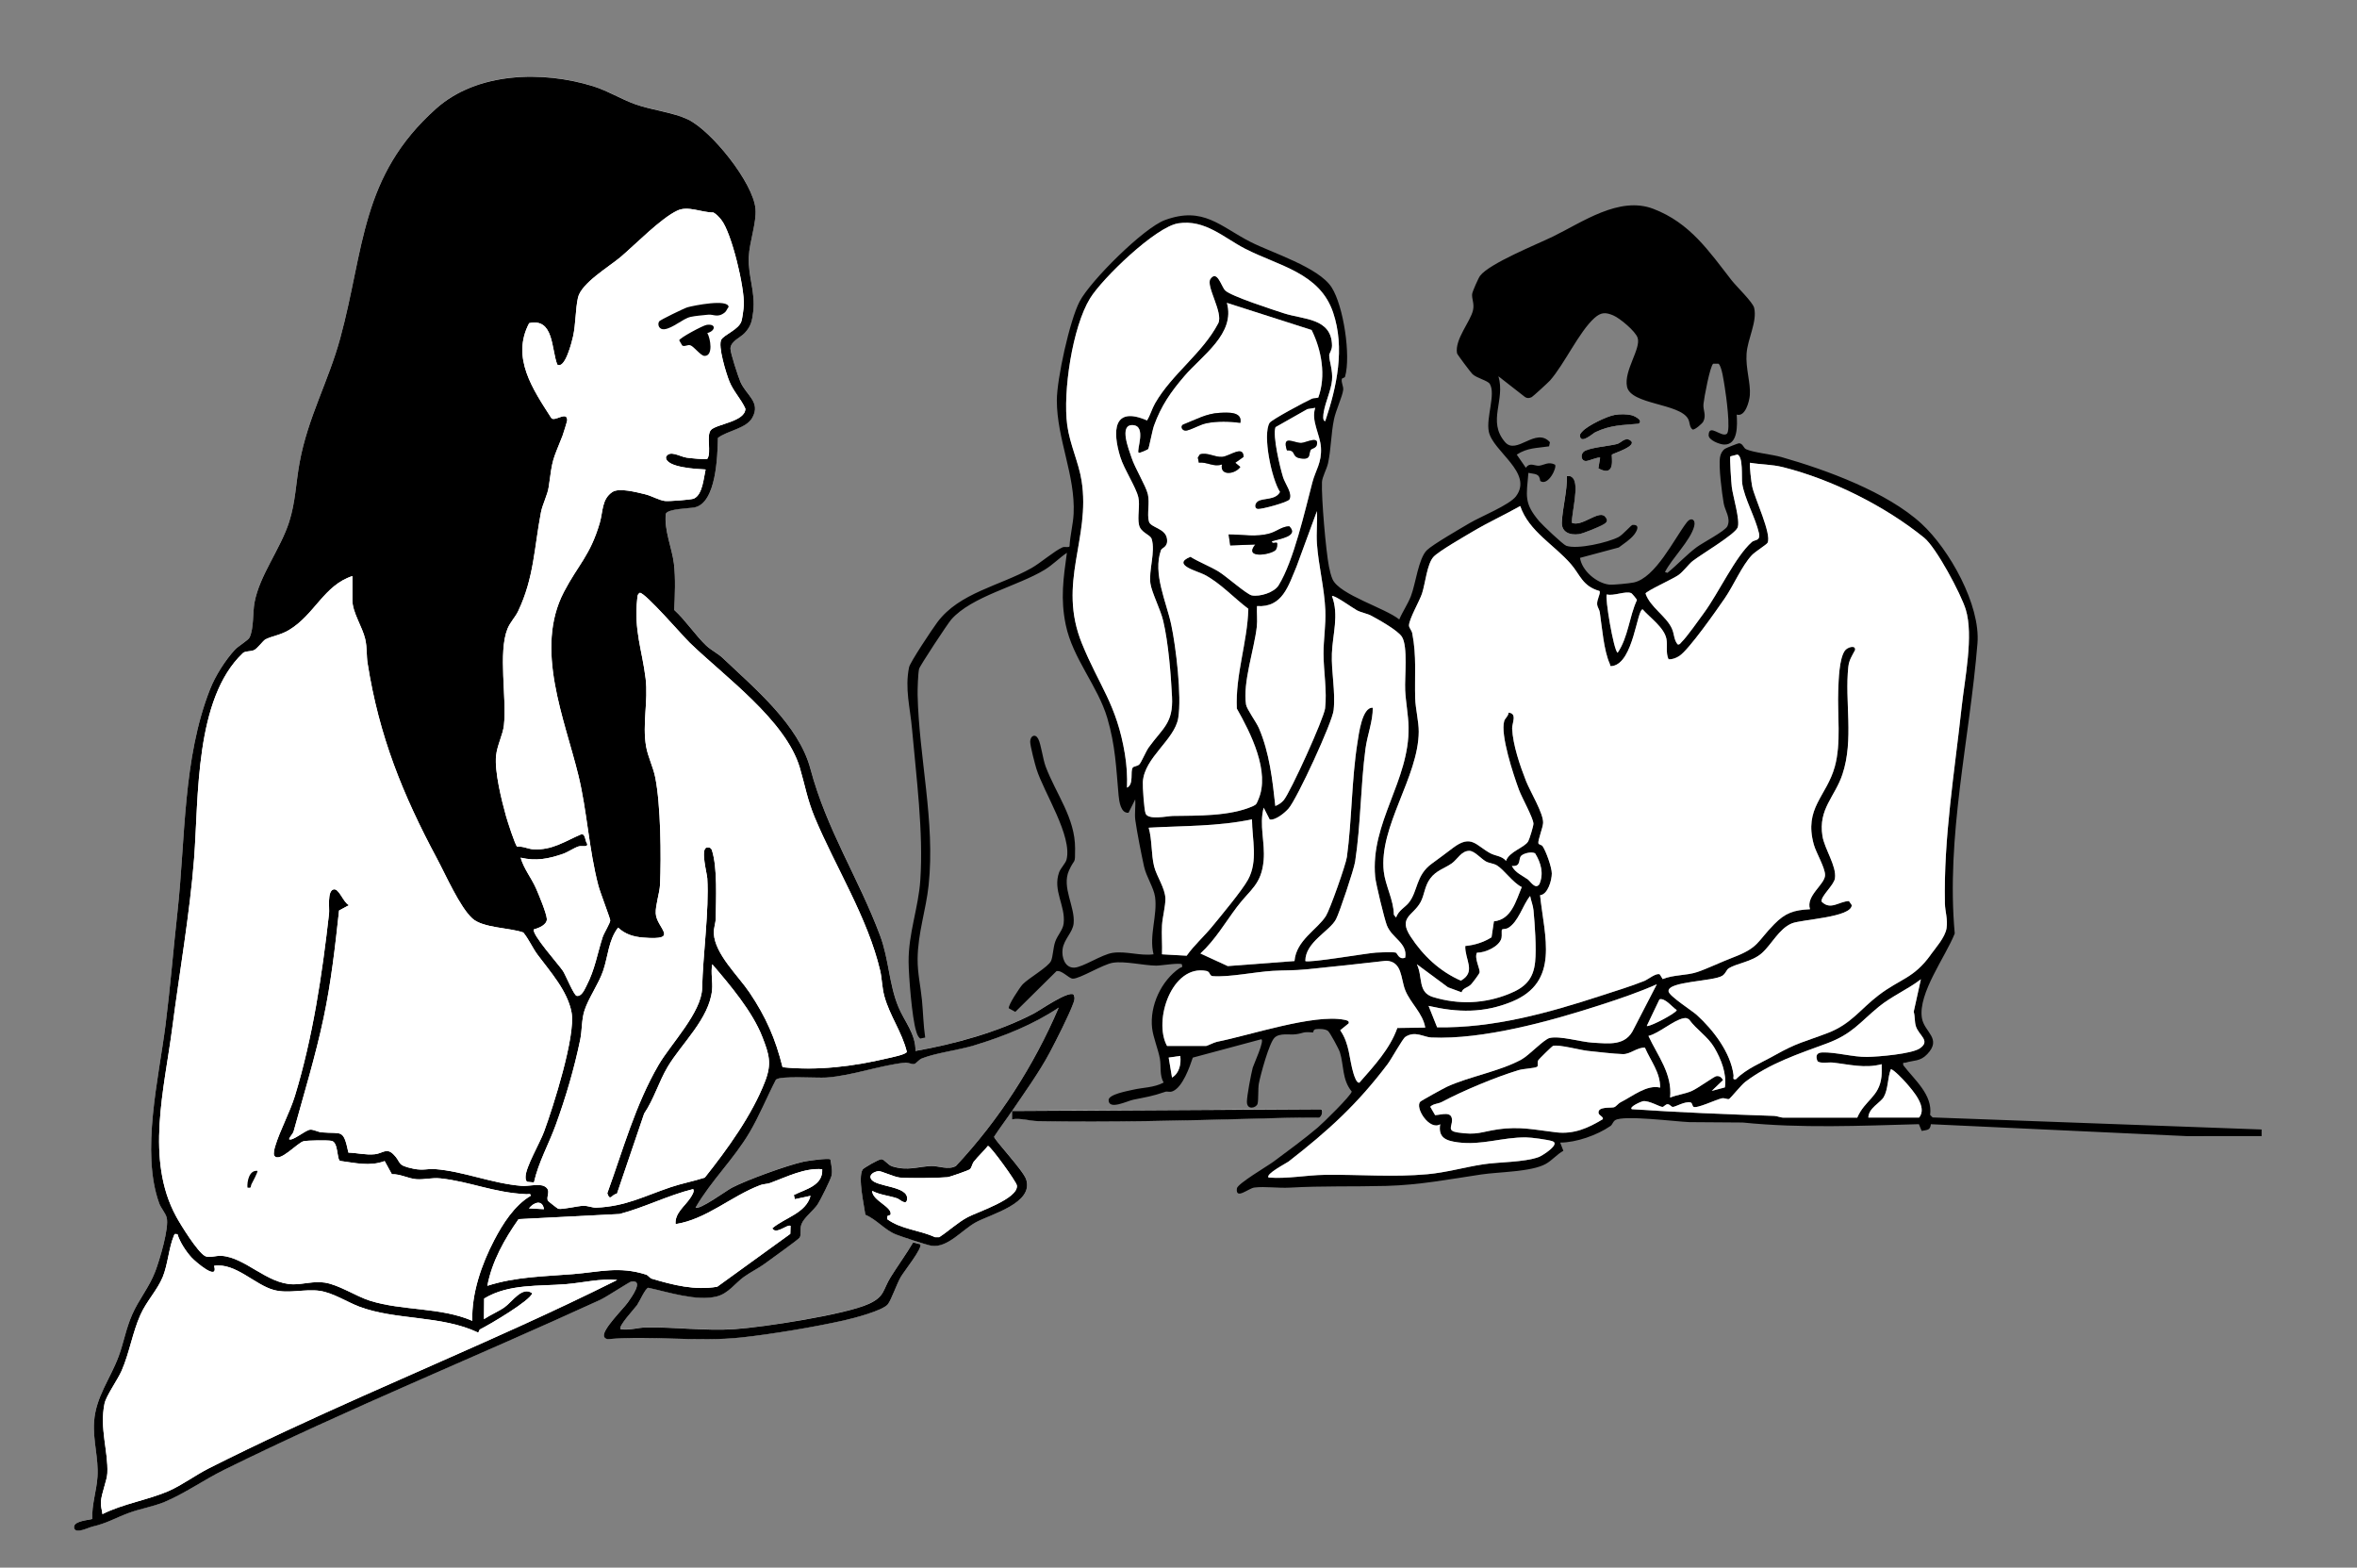
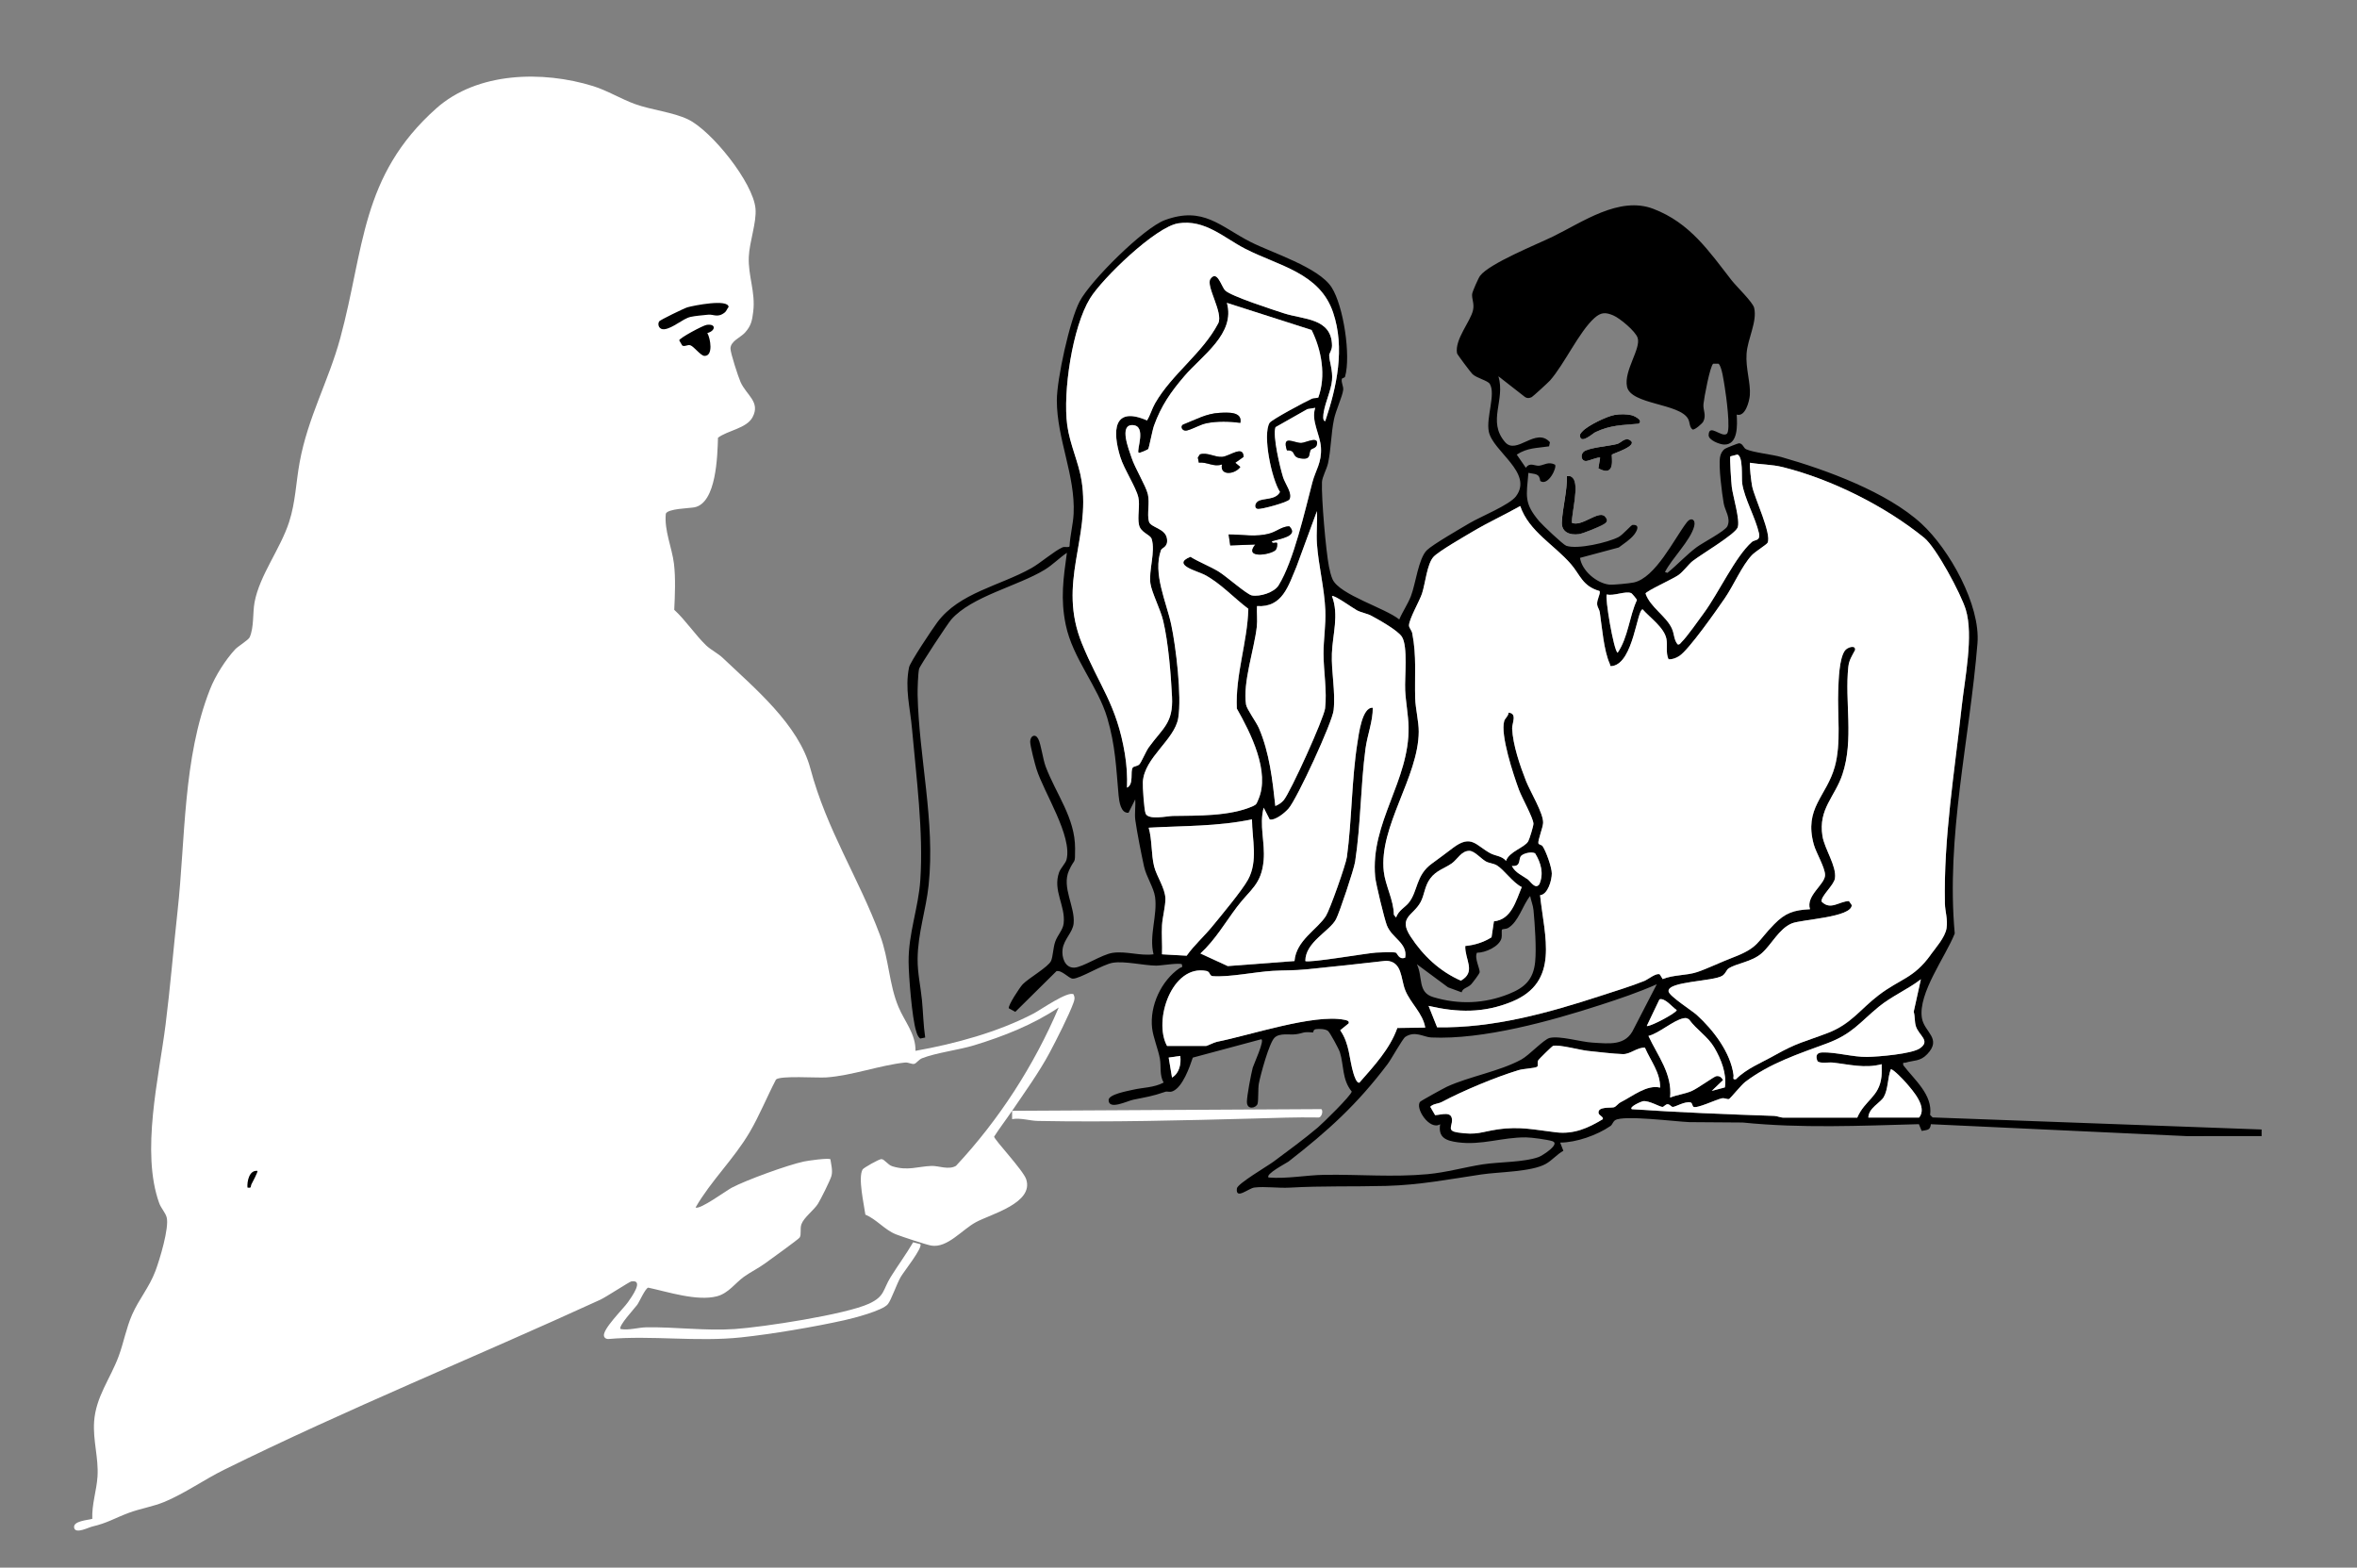
<svg xmlns="http://www.w3.org/2000/svg" id="Capa_2" version="1.1" viewBox="0 0 612 407">
  <rect x="0" y="0" width="612" height="407" fill="#808080" stroke="none" />
  <defs>
    <style>
      .st0 {
        fill: #fff;
      }
    </style>
  </defs>
  <path class="st0" d="M262.79,288.42c3.21-4.74,7.07-10.09,9.75-15.12,1.67-3.12,5.04-9.77,6.17-12.89.31-.84.44-1.38.05-2.24-1.44-.99-8.55,4.01-10.34,4.95-9.24,4.84-20.46,7.89-30.71,9.71.07-4.42-2.83-7.6-4.41-11.38-2.48-5.9-2.46-12.36-4.78-18.58-5.65-15.14-13.82-27.29-18.1-43.33-3.04-11.38-14.45-20.84-22.8-28.77-1.16-1.1-3.06-2.06-4.26-3.2-2.8-2.68-5.35-6.55-8.29-9.24.18-3.76.38-8.3-.08-12.02-.51-4.14-2.55-8.62-2.11-12.92.46-1.34,6.07-1.41,7.41-1.67,5.75-1.1,5.99-13.43,6.14-18.07,2.53-1.92,7.41-2.41,8.97-5.32,2.13-3.98-1.59-5.71-3.12-9.16-.59-1.32-2.62-7.54-2.61-8.68.02-1.92,2.62-2.88,3.72-4.08,1.64-1.78,1.91-3.18,2.19-5.5.62-5.13-1.35-9.18-1.15-14.22.17-3.98,2.06-8.94,1.74-12.52-.6-6.78-11.4-20.21-17.49-23.16-3.87-1.88-9.48-2.44-13.76-3.98-3.57-1.28-7.28-3.55-10.9-4.67-13.09-4.06-30.07-3.73-40.75,5.79-19.7,17.56-18.62,36.5-24.92,59.64-3.06,11.24-8.41,20.53-10.55,32.27-.96,5.25-1.06,10.29-2.72,15.44-2.28,7.06-7.66,13.81-8.98,20.87-.51,2.72-.12,6.5-1.27,9.08-.32.73-3.05,2.36-3.79,3.16-2.53,2.76-5.12,6.82-6.51,10.36-7.07,17.99-6.34,38.6-8.44,57.74-1.07,9.72-1.87,19.6-3.1,29.35-1.73,13.72-6.45,32.98-1.65,46.32.45,1.25,1.63,2.51,1.94,3.69.7,2.67-1.84,11.08-2.94,13.96-1.61,4.25-4.24,7.22-6.03,11.28-1.55,3.54-2.19,7.28-3.49,10.79-2.17,5.87-5.93,10.53-6.38,16.98-.34,4.93,1.19,9.42.88,14.29-.23,3.59-1.52,7.3-1.35,10.97-1.13.34-5.17.53-4.7,2.38.4,1.59,3.7-.15,4.68-.38,3.96-.92,5.78-2.17,9.5-3.56,3.01-1.12,6.23-1.6,9.26-2.85,5.12-2.12,10.39-5.82,15.46-8.33,32.05-15.82,65.26-29.28,97.72-44.16,1.45-.67,7.55-4.67,8.04-4.75,3.42-.54.04,4.07-.89,5.41-1.19,1.71-6.76,7.13-6.2,8.85.16.48.58.67,1.05.7,11.56-.99,23.07.8,34.6-.43,7.95-.85,18.89-2.7,26.7-4.44,2.36-.52,10.03-2.49,11.37-4.21.89-1.14,2.26-5.22,3.33-7.05.79-1.36,5.74-7.57,5.09-8.5l-1.87-.49c-1.81,3.08-3.93,5.96-5.82,8.99-2.08,3.34-1.48,5.02-5.61,6.94-6.12,2.84-27.64,6.11-34.92,6.6-7.61.51-15.43-.57-22.94-.45-2.15.04-4.41.82-6.68.45-.72-.7,3.65-5.37,4.31-6.28.59-.82,2.1-4.29,2.87-4.47,5.15,1.11,12.66,3.58,17.83,2.25,3.01-.78,4.82-3.51,7.03-5.08,1.74-1.24,3.86-2.27,5.56-3.53,1.21-.89,8.62-6.19,8.91-6.67.49-.83.02-2.25.45-3.44.63-1.75,3.2-3.61,4.26-5.26.7-1.09,3.26-6.22,3.54-7.3.35-1.37-.08-2.93-.28-4.3-.57-.39-5.84.36-6.91.59-4.25.92-14.89,4.78-18.72,6.8-1.38.73-8.4,5.87-9.37,5.11,4.04-6.98,9.92-12.53,14.02-19.5,2.52-4.28,4.54-9.27,6.85-13.7,1.12-1.08,10.71-.38,13.08-.55,6.74-.48,13.8-3.15,20.4-3.86.9-.1,1.78.5,2.44.34.52-.13,1.15-1.12,2.02-1.46,3.67-1.44,9.44-2.12,13.51-3.36,7.67-2.34,15.3-5.35,21.97-9.82-6.43,15.08-15.5,29.15-26.68,41.12-1.91,1.13-4.57-.05-6.36.02-3.62.14-6.12,1.33-10.14.1-1.26-.39-2.04-1.85-2.87-1.87-.63-.01-4.64,2.27-4.88,2.69-1.24,2.17.37,9.08.72,11.73,2.95,1.23,4.97,3.93,7.96,5.12,1.42.56,7.95,2.73,9.19,2.92,4.2.65,7.93-4.14,11.58-6.1,3.9-2.1,15.09-4.96,13.02-11.15-.77-2.32-8.32-10.3-8.32-11.05,1.48-2.29,3.15-4.46,4.67-6.71v2.17c2.28-.38,4.55.43,6.7.47,18.58.35,37.63-.13,56.17-.63,5.5-.15,10.99-.37,16.51-.27,1.16.18,1.46-2.09.84-2.17l-80.21.44ZM419.26,107.72c-1.95.31-7.02,2.77-8.33,4.21-.42.47-.83.79-.64,1.51.44,1.7,3.33-.96,3.94-1.24,4.06-1.89,6.92-1.8,11.21-2.2,1.34-.83-1.02-2.01-1.73-2.19-1.37-.35-3.06-.32-4.45-.1ZM418.54,118.03c.2-.28,6.93-2.27,4.74-3.72-1.37-.86-2.34.67-3.38.96-1.96.55-7.6.96-8.75,2.06-.79.76-.62,2.34.62,2.37.72.02,3.33-1.19,3.71-.84l-.46,2.74c4.71,2.55,3.28-3.23,3.52-3.57ZM408.13,135.73c-.08-2.58,2-9.86.22-11.68-.51-.52-.83-.49-1.51-.43.07,3.98-1.1,7.98-1.31,11.91-.14,2.62,2.06,3.47,4.43,3.14,1.12-.15,5.47-1.97,6.51-2.6,1.1-.66.96-1.25.12-2.11-1.75-1.38-5.93,2.89-8.47,1.76Z" />
  <path d="M587.25,294.96l-19.27.02-66.63-3.1c-.16,1.61-.93,1.45-2.38,1.74l-.73-1.75c-15.21.42-30.59,1.11-45.76-.43l-13.84-.1c-3.6-.14-17.07-1.88-19.25-.51-.61.39-.72,1.16-1.21,1.5-3.45,2.39-8.91,4.32-13.08,4.32l.83,2.13c-1.61.88-2.98,2.53-4.59,3.42-3.77,2.08-12.19,2.05-16.73,2.73-8.52,1.27-16.01,2.74-24.69,2.97-8.62.23-16.37-.04-25.1.45-2.9.16-6.33-.36-9.11-.03-1.55.19-4.92,3.3-4.55.23.14-1.22,7.95-5.8,9.51-6.95,3.62-2.68,8.1-5.98,11.48-8.85,1.36-1.15,8.64-8.27,8.83-9.35-2.56-3.12-2.01-6.85-3.08-10.22-.27-.84-2.59-5.16-3.11-5.54-.72-.52-2.24-.55-3.09-.44s-.59.87-.8.86c-2.86-.23-2.22.15-4.38.46-1.66.23-4.24-.42-5.59.9-1.4,1.37-3.66,9.7-4.07,11.93-.24,1.28-.07,4.43-.34,5.25-.35,1.08-2.76,1.68-2.76-.52,0-1.58,1.07-7.17,1.52-8.9.15-.59,3.26-7.36,2.17-7.35l-17.74,4.76c-.83,2.51-2.65,7.63-5.17,8.71-.89.38-1.4-.03-1.96.16-3.49,1.2-4.84,1.34-8.33,2.06-1.59.33-6.37,2.78-6.4.1-.01-1.51,4.94-2.36,6.4-2.7,2.52-.59,5.33-.5,7.89-1.85-1.12-1.95-.61-4.16-.97-6.17-.44-2.47-1.74-5.54-2.02-7.93-.68-5.84,2.37-12.37,7.17-15.64.39-.26.8.07.56-.96-.59-.47-5.58.36-6.7.34-3.31-.05-8.11-1.24-11.22-.75-2.63.41-8.63,4.21-10.42,4.13-1.06-.05-2.82-2.3-4.23-1.94l-10.68,10.56-1.7-.93c-.19-.8,2.86-5.43,3.63-6.24,1.53-1.58,6.66-4.5,7.35-6.06.5-1.14.53-3.42,1.08-4.98.6-1.72,1.99-3.03,2.19-4.73.54-4.63-2.89-8.54-1.18-13.29.38-1.06,1.69-2.37,1.92-3.27,1.58-6.14-5.88-17.45-7.8-23.56-.4-1.26-1.63-6-1.63-7.06,0-1.57,1.34-2.21,2.09-.75s1.19,5.21,1.92,7.16c2.7,7.18,7.67,13.34,7.65,21.29,0,4.52-.02,2.24-1.59,5.73-1.96,4.36,1.65,9.41,1.21,13.75-.24,2.35-2.52,4.05-2.87,6.69-.27,2.04.57,4.84,3.02,4.77,2.25-.07,7.16-3.45,10.04-3.85,3.48-.49,7.05.85,10.56.39-1.22-4.86,1.06-10.12.4-14.88-.35-2.47-2.27-5.21-2.87-7.94-.72-3.31-1.81-8.78-2.26-12.02-.24-1.7.12-3.65-.03-5.38l-1.73,3.46c-2.04.21-2.44-2.96-2.59-4.55-.64-7.2-.82-12.86-2.92-20.01-2.43-8.28-8.98-15.46-10.8-24.24-1.4-6.77-.62-11.97.3-18.69-2.01,1.37-3.67,3.12-5.76,4.4-7,4.27-18.95,6.88-24.27,12.93-.9,1.03-8.21,12.09-8.36,12.84-.27,1.31-.4,5.27-.37,6.75.36,16.3,4.6,32.86,2.86,49.38-.69,6.52-2.79,12.36-2.86,19.11-.04,3.74.79,7.21,1.13,10.75.31,3.21.36,6.49.84,9.69l-1.28.27c-.66-.5-.85-1.22-1.08-1.96-1.06-3.35-1.92-14.17-1.95-17.95-.06-7.41,2.56-14.03,3.04-21.22.84-12.54-1.05-26.81-2.16-39.35-.48-5.43-1.89-10.35-.76-15.91.27-1.32,6.12-10.06,7.34-11.69,5.73-7.69,16.17-9.42,24.43-14.06,2.33-1.31,5.99-4.49,8.07-5.39.61-.27,1.59.15,1.83-.27.12-2.75.94-5.79,1.06-8.48.46-9.98-4.34-19.33-4.36-29.4,0-5.55,3.34-20.78,5.92-25.7,2.82-5.37,16.61-19.08,22.14-21.12,9.99-3.67,14.38,1.67,22.2,5.66,5.54,2.83,17.71,6.56,21.08,11.8,3.1,4.82,5.04,17.77,3.5,23.18-.11.37-.77.32-.84.62-.21.97.47,1.89.35,2.85-.2,1.67-1.92,5.35-2.38,7.58-.79,3.78-.76,7.76-1.55,11.43-.32,1.48-1.53,3.62-1.58,4.91-.17,4.13,1.01,17.78,1.81,21.92.19.98.55,2.49.96,3.36,1.91,4.02,13.61,7.39,17.3,10.38.87-2.04,2.23-4,3.03-6.07,1.23-3.18,1.95-9.72,4.12-11.89,1.47-1.47,8.83-5.7,11.11-7.05,2.85-1.69,10.37-4.71,12.06-6.98,4.54-6.11-6.01-11.6-7.07-16.78-.74-3.63,1.85-9.75.26-12.38-.55-.91-3.43-1.49-4.54-2.59-.41-.41-3.91-5.04-3.97-5.36-.65-3.63,3.54-8.27,4.16-11.24.36-1.72-.35-2.84-.24-4.13.05-.63,1.65-4.22,2.06-4.75,2.47-3.24,14.72-8.15,18.91-10.19,7.64-3.72,17.23-10.59,26.08-7.2,9.57,3.66,14.45,11.02,20.35,18.58,1.24,1.59,5.48,5.64,5.83,7.13.84,3.56-1.69,7.98-1.97,11.89-.27,3.82,1.1,7.7.85,10.77-.14,1.67-1.19,5.73-3.41,5.05.15,2.6.42,7.86-3.25,7.78-1.15-.02-4.08-1.14-4.04-2.45.09-3.13,3.31.69,4.71-.33,1.11-.81-.21-10.25-.52-12.08-.21-1.24-.76-5.58-1.65-6.14h-1.34c-.83.52-2.41,8.99-2.54,10.47-.15,1.65.81,2.85-.05,4.56-.24.48-2.16,2.19-2.77,2.07-.88-.66-.66-1.81-1.16-2.75-2.19-4.09-14.87-3.68-15.87-8.37-.88-4.14,3.66-9.84,2.76-12.68-.54-1.71-4.6-5.09-6.3-5.82-2.04-.87-3.22-.86-4.94.68-3.96,3.56-7.77,11.94-11.5,16.19-.46.52-4.47,4.19-4.77,4.33-.6.28-1.12.37-1.71,0l-6.93-5.41c1.86,6.28-2.97,11.64,1.72,17.09,3,3.48,7.99-4.03,11.65.03l-.22,1.07c-3.26.5-5.5.31-8.4,2.14l2.37,3.43c1.04-1.53,2.33-.43,3.41-.54,1.34-.14,2.41-1.15,4.15-.28.62.72-1.8,5.69-3.82,4.25-.23-2.04-1.35-1.73-3.08-2.11-.51,6.04-1.21,7.8,2.8,12.55.84.99,6.22,6.1,7.03,6.38,2.91,1,10.76-.83,13.55-2.25,1.09-.55,3.32-3.14,3.64-3.16,2.12-.16,1.12,1.63.45,2.5-1.02,1.32-2.68,2.34-4,3.35l-10.07,2.7c.49,3.35,4.31,6.55,7.55,6.94,1.02.12,5.33-.32,6.41-.55,5.66-1.23,10.49-11.34,13.78-15.63,1.08-1.4,2.37-.74,1.91,1.03-.95,3.7-5.81,8.36-7.59,11.89l.64.21c2.61-2.12,4.91-4.66,7.6-6.67,1.5-1.12,7.38-4.17,7.97-5.44.96-2.1-.64-4.05-.96-5.94-.46-2.67-1.36-9.55-.95-11.98.14-.86.56-1.68,1.28-2.18.31-.22,3.37-1.42,3.61-1.43,1.04-.01,1.17,1.21,1.87,1.54,1.83.86,6.75,1.34,9.22,2.05,11.64,3.32,27.42,9.08,36.34,17.3,7.24,6.66,15.33,21.11,14.52,31.06-2.05,25.13-8.2,50.04-5.9,75.32-2.33,5.96-9.6,15.55-8.52,21.98.62,3.68,5.27,5.26,1.37,9.36-1.83,1.92-3.45,1.54-5.6,2.19-.49.15-.76-.28-.62.66,2.91,3.82,7.69,7.67,6.98,12.92l.65.65,85.42,3.13v1.73ZM344.1,109.34c3.01-8.93,5.17-18.96,2.05-28.21-3.49-10.35-14.1-12.07-22.82-16.55-5.56-2.86-10.42-7.7-17.4-6.61-5.86.92-19.71,14.3-22.9,19.49-4.57,7.45-7.09,24.26-5.92,32.91.67,4.99,2.98,9.68,3.73,14.43,2.38,15.08-6.37,26.4.1,42.29,4.5,11.05,9.02,15.77,11.14,28.65.48,2.9.67,5.8.55,8.75,1.86-.88.77-4.19,1.49-5.21.27-.39,1.24-.33,1.73-.86.59-.64,1.65-3.3,2.47-4.45,3.58-4.95,6.35-6.21,6-13.07-.3-5.89-.95-14.08-2.3-19.76-.69-2.91-2.95-7.27-3.31-9.66-.5-3.32,1.35-8.25.32-11.57-.36-1.15-2.82-1.59-3.28-3.64-.48-2.16.31-5.02-.18-7.17-.59-2.62-3.69-7.24-4.68-10.46-2.04-6.61-1.94-13.36,6.94-9.5.87-1.4,1.26-3,2.08-4.43,4.39-7.65,12.35-13.01,16.41-20.79,1.36-2.74-3.31-9.72-2.02-11.52,1.75-2.45,2.81,1.98,3.83,3,1.49,1.49,12.5,5.03,15.26,5.93,5.07,1.66,12.35,1.2,12.47,8.33.02,1.25-.73,2.03-.73,2.57,0,1.54.97,3.93.73,6.51s-1.71,5.58-2.15,8.24c-.07.45-.39,2.36.39,2.34ZM340.54,85.66l-21.95-7.03c2.26,8.03-6.42,13.64-11.04,19.02-3.53,4.12-6.03,7.68-7.89,12.87-.43,1.2-1.3,5.85-1.51,6.08-.09.1-2.14,1.09-2.49.95-.62-.64,2.14-7-1.51-7.18s-1,6.36-.34,8.38c.94,2.91,3.73,7.31,4.26,9.58s-.27,5.16.28,7.08c.46,1.61,4.28,1.72,4.68,4.44.33,2.25-1.32,2.29-1.56,2.99-2.16,6.05,1.38,13.37,2.65,19.26,1.25,5.8,2.78,18.73,1.83,24.35-.95,5.65-8.8,10.23-9.18,16.53-.08,1.32.31,7.01.69,8.17.61,1.87,5.7.71,7.06.69,6.37-.09,14.88.11,20.82-2.54,1.02-.45.97-.73,1.38-1.65,3.22-7.2-2.03-17.47-5.55-23.68-.42-8.8,2.76-17.22,2.98-25.91-3.74-2.81-7.27-6.72-11.45-8.88-1.74-.9-8.64-2.58-3.58-4.62,2.37,1.45,5,2.41,7.37,3.86,1.9,1.16,7.29,5.92,8.58,6.16,2.07.38,5.77-.73,6.95-2.63,3.92-6.36,6.81-19.31,8.76-26.71.85-3.24,2.46-5.07,2.23-9.05-.19-3.33-2.64-7-1.48-10.31l-2.04.33-8.28,4.69c-.78,2.29,1.17,10.43,1.98,13.04.5,1.61,2.56,4.24,1.65,5.73-.47.77-7.35,2.62-8.25,2.47s-.85-1.41.06-2.01c1.33-.89,4.6-.24,5.72-2.41-2.16-3.29-4.57-14.77-2.71-17.93.49-.83,9.5-5.63,11.02-6.3.51-.22,1.13-.08,1.64-.29,2.05-5.6.86-12.31-1.75-17.55ZM456.47,139.95c.42-.4.36-1.01.25-1.53-.92-4.05-3.83-9.1-4.36-12.97-.2-1.49.3-6.98-1.25-7.43l-1.82.47c-.21.34.25,6.94.37,7.93.29,2.43,2.28,8.9,1.5,10.59-.85,1.85-9.37,6.87-11.67,8.66-1.06.83-2.37,2.69-3.7,3.65s-8.47,4.19-8.52,4.78c1.21,3.56,5.34,5.82,6.83,9.07.66,1.43.52,2.95,1.5,4.13.56.14.74-.35,1.07-.65,1.27-1.2,4.55-5.85,5.82-7.59,3.76-5.14,8.13-14.6,12.38-18.34.45-.39,1.25-.44,1.6-.77ZM501.29,247.92c1.29-1.78,3.76-4.52,4.14-6.89s-.38-4.35-.42-6.44c-.35-17.17,2.5-34.1,4.35-51.05.79-7.3,3.14-18.53,1.06-25.29-1.25-4.05-7.67-16.08-10.79-18.62-10.08-8.17-23.94-15.13-36.62-18.32-3.03-.76-5.66-.65-8.58-1.15-.27.37.35,5.28.54,6.16.64,3.06,5.1,12.37,4,14.6-.24.49-3.16,2.25-4.1,3.25-2.59,2.77-4.71,7.83-7.01,11.16-2.14,3.11-9.3,13.36-11.82,15-.82.53-1.8.91-2.79.85-.79-1.72-.21-3.58-.55-5.3-.59-2.96-4.27-5.49-6.17-7.66-1.49,0-2.37,13.74-7.79,14.7-.84.15-.54-.12-.74-.55-1.57-3.44-2.03-9.54-2.6-13.4-.1-.68-.61-1.34-.68-1.95-.16-1.34,1-2.95.6-3.57-4.42-1.24-4.98-4.15-7.37-6.93-4.38-5.08-10.96-8.52-13.21-15.13-4.01,2.27-8.28,4.22-12.24,6.57-2.16,1.28-8.88,5.14-10.26,6.61-1.7,1.82-2.14,6.96-3,9.54-.67,2.01-3.35,6.59-3.38,8.28-.01.6.7,1.28.84,2.01,1.17,5.92.59,11.04.77,16.96.08,2.63.94,6.05.92,8.63-.08,11.79-10.38,24.56-9.08,36.29.4,3.62,2.59,7.42,2.62,11.22l.57.72c.63-1.83,2.37-2.68,3.26-3.78,2.48-3.06,1.8-7.17,6.07-10.24,1.93-1.39,3.68-2.73,5.52-4.11,4.73-3.53,5.87-.58,9.63,1.45,1.32.72,3.04.68,4.07,1.98.8-2.42,4.77-3.43,5.75-5.05.31-.51,1.41-4.08,1.37-4.64-.1-1.57-3.01-6.72-3.77-8.79-1.41-3.82-4.89-14.28-3.81-17.86.21-.69,1.1-1.28,1.11-2.14,2.35.14.89,2.81.94,4.11.19,4.26,2.03,9.61,3.6,13.62,1.08,2.74,4.58,8.46,4.44,10.91-.08,1.3-1.37,4.44-1.23,5.25.06.38.84.42,1.07.74.92,1.29,2.42,5.57,2.42,7.11,0,1.71-1,5.48-3.05,5.65,1.12,10.79,5.19,22.52-7.33,27.65-7.3,2.99-14.03,2.84-21.62,1.09l2.22,5.56c14.58.24,28.79-3.72,42.51-8.19,3.63-1.18,7.81-2.45,11.29-3.85.96-.38,3.17-2.21,4.03-1.68l.74,1.2c2.84-1.18,6.05-.87,8.94-1.82,2.56-.85,6.3-2.65,9.22-3.76,6.87-2.61,6.25-4.05,10.79-8.67,2.9-2.95,5.09-3.68,9.3-3.89-1.16-3.51,3.9-6.42,3.91-8.86.01-1.94-2.32-5.77-2.92-7.92-2.65-9.52,3.31-12.48,5.45-20.25,1.7-6.15.65-13.48.89-19.87.1-2.7.24-8.19,1.74-10.26.66-.9,2.87-1.53,2.62-.11-.79,1.49-1.55,2.57-1.74,4.33-.98,9.07,1.48,18.84-1.52,27.89-1.95,5.89-6.32,9-5.2,16.04.54,3.37,3.71,7.8,3.25,10.98-.26,1.81-3.69,4.61-3.48,6.04,2.33,2.37,4.5-.04,7.11-.13l.73,1.05c-.02,3.22-13.06,3.69-15.59,4.76-3.33,1.4-5.26,5.54-7.81,7.76-2.59,2.26-6.46,2.55-8.6,3.94-.54.35-.72,1.3-1.59,1.87-2.31,1.51-14.45,1.43-13.97,4.11.22,1.23,6.07,4.95,7.34,6.1,4.27,3.88,8.77,9.74,9.52,15.58.08.62-.4,1.27.63,1.09,2.72-2.76,6.54-4.24,9.88-6.12,6.11-3.45,7.78-3.53,13.99-5.9s8.48-6.22,13.15-9.78c5.66-4.32,9.08-4.32,13.53-10.48ZM331.14,209.27c.82-.33,1.59-.83,2.17-1.5,1.74-2.04,10.44-21.21,10.76-23.85.54-4.39-.39-9.67-.41-14.25,0-3.6.63-7.39.47-11.24-.24-5.82-1.77-11.51-2.18-17.29-.2-2.77.14-5.65,0-8.43l-5.29,14.38c-2.12,4.96-3.63,10.7-10.27,10.27-.1,1.77.15,3.59-.05,5.36-.65,5.82-3.68,14.47-2.8,20.19.19,1.23,2.64,4.5,3.36,6.17,2.74,6.38,3.5,13.35,4.25,20.19ZM423.6,154.02c-1.42-.7-4.65.83-6.39.31-.55.55,1.78,14.68,2.82,15.14,2.76-4.09,2.96-9.22,4.99-13.66.03-.25-1.32-1.74-1.42-1.79ZM364.87,248.63c.64-3.83-3.46-4.99-4.78-8.41-.65-1.69-2.86-10.74-3.02-12.55-1.3-14.18,8.93-24.89,8.67-38.94-.05-2.92-.74-6.55-.88-9.5-.16-3.38.76-11.35-.84-13.87-1.05-1.66-6.04-4.46-7.93-5.47-1.12-.6-2.54-.78-3.77-1.42-.94-.49-5.97-4.11-6.47-3.69,1.87,4.93.17,9.95-.02,14.9-.18,4.88.98,9.84.45,14.73-.35,3.19-9.47,22.94-11.69,25.51-.94,1.09-3.45,3.16-4.91,2.86l-1.56-3.06c-1.21,4.48.39,9.01-.01,13.62-.56,6.38-3.51,7.59-6.91,12.12-3.08,4.09-5.67,8.6-9.51,12.11l7.1,3.27,17.33-1.31c.43-5.4,5.95-8.18,8.17-11.72,1.03-1.63,5.17-13.33,5.44-15.32,1.3-9.63,1.2-19.99,2.74-29.71.34-2.13,1.2-9.25,3.97-9.01.06,3.42-1.42,7.11-1.89,10.65-1.28,9.66-1.22,19.68-2.69,29.32-.3,1.98-4.06,13.22-4.96,14.94-1.63,3.11-7.98,5.93-7.97,10.84.7.61,15.95-2.03,18.36-2.18,1.07-.07,4.33-.2,5.12,0,.44.11.78,1.97,2.46,1.31ZM325.08,212.73c-8.96,1.88-17.74,1.64-26.82,2.17.92,3.21.63,6.85,1.41,10.04.63,2.56,2.88,5.67,2.93,8.36.04,1.95-.76,4.86-.88,6.9-.15,2.51.1,5.06,0,7.57l6.4.36c1.92-2.72,4.45-4.94,6.57-7.51,2.29-2.79,7.85-9.46,9.37-12.25,2.64-4.85,1.04-10.44,1.02-15.64ZM387.9,239.21c4.55-.48,5.69-5.25,7.23-8.9-2.31-1.11-4.63-4.56-6.5-5.65-.87-.51-2.03-.54-2.87-1.03-1.26-.73-2.91-2.7-4.22-2.72-2.08-.04-3.11,2.22-4.58,3.25-1.92,1.35-4.01,1.8-5.59,3.92-1.49,1.99-1.48,4.24-2.51,6.14-1.92,3.53-5.9,3.87-2.61,8.92s7.57,9.03,13.06,11.47c4.08-2.31,1-5.48,1.15-9,2.42-.23,4.8-.97,6.82-2.26l.62-4.14ZM392.56,224.84c.9,1.75,2.64,2.42,4.11,3.45.7.49,1.96,2.74,3.02,1.29,1.22-2.77.44-5.53-1.07-8-.89-.62-3.33.02-3.78.77-.58.95.11,2.65-2.28,2.48ZM367.9,250.36c1.62,3.4.13,7.29,4.24,8.52,6.63,1.99,13.27,1.74,19.67-.83,4.1-1.65,6.33-3.71,6.8-8.34.35-3.52-.09-9.75-.43-13.4-.12-1.27-.64-2.44-.87-3.68-1.97,2.39-2.98,6.68-5.75,8.32-.44.26-1.44.24-1.55.38-.19.23.03,1.59-.14,2.24-.55,2.19-4.22,3.81-6.38,3.79-.74,1.48.92,4.3.68,5.18-.11.38-1.81,2.64-2.19,3.03-.92.94-2.19.93-2.46,2.07l-3.53-1.3-8.08-5.98ZM303.02,271.55h10.17c.24,0,2.05-.93,2.81-1.08,8.5-1.67,25.02-7.26,32.98-5.72.48.09,1.48.22,1.18.96l-2.18,1.77c2.49,3.56,2.3,7.5,3.46,11.24.17.54.82,2.64,1.53,2.35,3.75-4.29,7.91-8.74,9.84-14.18l7.25-.1c-.63-3.77-3.82-6.29-5.2-9.72-1.19-2.97-.72-7.47-4.96-7.63-6.91.81-13.82,1.54-20.75,2.23-3.25.33-5.42.21-8.69.39-4.57.26-11.33,1.7-15.56,1.37-.98-.08-.57-1.14-1.71-1.36-8.88-1.7-13.8,12.82-10.18,19.47ZM488.58,276.31c-4.38,1.17-8.49.04-12.76-.43-1.01-.11-3.39.34-3.92-.4-.53-1.35-.2-2.19,1.32-2.23,3.42-.1,7.99,1.23,11.61,1.17,2.85-.05,11.58-.77,13.68-2.24,2.87-2.01-.32-3.29-1.07-5.8-.35-1.18-.18-2.5-.54-3.69l1.86-8.43c-3.49,2.69-7.56,4.36-10.99,7.18-4.93,4.06-6.84,7.03-13.44,9.48-7.33,2.72-14.71,5.09-21.17,9.98-1.02.77-3.92,4.37-4.22,4.45-.48.13-1.14-.34-1.88-.18-1.52.33-6.51,2.75-7.36,2.19-.29-.2-.28-1-.73-1.12-1.51-.37-4.01,1.23-4.67,1.16-.36-.04-.76-.7-1.3-.7s-.95.66-1.31.7c-.63.07-3.51-1.71-5.09-1.49-.35.05-3.69,1.45-2.9,2.08,12.29.83,24.63,1.32,36.98,1.74.85.03,1.7.49,2.58.45h18.98c1.97-4.58,5.73-5.35,6.29-10.67.11-1.06.06-2.13.05-3.19ZM373.95,291.88c-2.75,1.75-6.64-4.26-5.19-5.84.27-.29,6.14-3.52,6.93-3.89,5.8-2.67,13.67-3.98,19.32-7.06,2.07-1.13,5.84-5.25,7.37-5.61,2.67-.62,8.05,1.04,11.14,1.22,4.33.25,8.65.92,10.7-3.61l5.97-11.55c-4.73,2.1-9.77,3.8-14.71,5.4-12.82,4.15-30.4,9.04-43.87,8.42-1.96-.09-4.16-1.82-6.71-.16-.71.46-3.63,5.78-4.61,7.07-7.93,10.5-15.44,17.3-25.73,25.31-.46.36-6.13,3.27-5.16,4.14,4.87.38,9.71-.63,14.56-.7,8.91-.13,17.81.66,26.74-.17,4.86-.45,9.54-1.8,14.32-2.55,4.2-.65,10.66-.5,14.53-1.91.85-.31,5.76-3.39,3.51-4.11-1.3-.41-5.41-.97-6.85-.98-6.18-.05-11.48,2.11-17.68,1.28-3.04-.41-5.17-1.18-4.59-4.71ZM427.59,266.36c.47.45,7.78-3.37,7.78-4.11-1.16-.77-3.09-3.27-4.48-2.78l-3.29,6.89ZM447.87,282.32c.54-3.52-.99-7.34-2.75-10.34-1.69-2.88-4.58-4.58-6.56-7.3-.59-.35-.77-.42-1.45-.29-2.57.49-6.33,3.9-9.09,4.58,2.44,5.24,6.22,9.81,5.63,16,1.78-.71,3.7-.93,5.48-1.65,1.6-.66,5.93-3.83,6.51-3.91.84-.12,1.36.31,1.75,1.02l-2.93,2.81,3.41-.91ZM427.12,272.02c-2.04-.14-3.77,1.72-5.75,1.67-2.34-.06-6.63-.58-9.12-.84-2.03-.21-7.42-1.7-9-1.3-.26.07-3.67,3.44-3.82,3.69-.42.69.07,1.51-.35,1.75-.66.38-3.55.49-4.79.86-5.97,1.81-14.44,5.34-19.88,8.24-1.04.55-2.23.42-3.05,1.27l1.26,2.18c1.68-.09,4.35-1.14,4.39,1.28.03,1.63-1.37,2.79,1.5,3.22,5.06.77,6.11-.19,10.38-.81,5.79-.84,9.75.15,15.17.77,4.55.53,8.23-1.07,12.06-3.39.4-.55-.96-1-1.06-1.58-.31-1.81,3.14-1.3,3.99-1.54.56-.16,1.08-.97,1.73-1.3,3.1-1.55,6.8-4.65,10.25-3.81.1-3.86-2.48-6.98-3.93-10.35ZM304.32,279.77c1.92-1.15,2.39-3.51,2.15-5.62l-3.02.43.87,5.19ZM485.12,290.15h13.19c2.22-2.71-1.57-6.92-3.45-9.09-.6-.68-3.21-3.44-3.89-3.46-.86,2.17-.67,5.21-1.85,7.24-.85,1.46-3.96,2.85-3.99,5.31Z" />
-   <path d="M262.79,288.42c-1.52,2.25-3.19,4.42-4.67,6.71,0,.75,7.55,8.73,8.32,11.05,2.06,6.19-9.12,9.05-13.02,11.15-3.64,1.97-7.37,6.75-11.58,6.1-1.24-.19-7.77-2.36-9.19-2.92-2.98-1.19-5.01-3.89-7.96-5.12-.35-2.65-1.96-9.55-.72-11.73.24-.42,4.25-2.71,4.88-2.69.83.02,1.6,1.48,2.87,1.87,4.02,1.23,6.52.04,10.14-.1,1.78-.07,4.45,1.11,6.36-.02,11.18-11.97,20.25-26.04,26.68-41.12-6.67,4.47-14.29,7.48-21.97,9.82-4.07,1.24-9.84,1.92-13.51,3.36-.87.34-1.5,1.33-2.02,1.46-.66.16-1.54-.44-2.44-.34-6.6.72-13.66,3.38-20.4,3.86-2.37.17-11.96-.53-13.08.55-2.3,4.43-4.32,9.41-6.85,13.7-4.11,6.97-9.98,12.52-14.02,19.5.97.76,8-4.38,9.37-5.11,3.83-2.02,14.47-5.88,18.72-6.8,1.07-.23,6.34-.98,6.91-.59.2,1.36.63,2.93.28,4.3-.28,1.08-2.84,6.21-3.54,7.3-1.06,1.65-3.63,3.51-4.26,5.26-.43,1.19.04,2.61-.45,3.44-.28.48-7.7,5.77-8.91,6.67-1.7,1.26-3.82,2.29-5.56,3.53-2.21,1.57-4.02,4.31-7.03,5.08-5.17,1.34-12.68-1.14-17.83-2.25-.77.19-2.29,3.65-2.87,4.47-.65.91-5.03,5.58-4.31,6.28,2.27.37,4.53-.42,6.68-.45,7.51-.12,15.33.96,22.94.45,7.28-.49,28.81-3.76,34.92-6.6,4.13-1.92,3.53-3.6,5.61-6.94,1.89-3.03,4.01-5.91,5.82-8.99l1.87.49c.65.93-4.31,7.14-5.09,8.5-1.06,1.83-2.44,5.91-3.33,7.05-1.33,1.71-9.01,3.68-11.37,4.21-7.82,1.74-18.76,3.59-26.7,4.44-11.53,1.23-23.04-.56-34.6.43-.47-.03-.9-.22-1.05-.7-.56-1.73,5.01-7.15,6.2-8.85.93-1.33,4.3-5.94.89-5.41-.48.08-6.58,4.08-8.04,4.75-32.45,14.88-65.67,28.34-97.72,44.16-5.08,2.51-10.34,6.21-15.46,8.33-3.04,1.25-6.25,1.73-9.26,2.85-3.73,1.38-5.54,2.64-9.5,3.56-.98.23-4.29,1.96-4.68.38-.46-1.86,3.57-2.05,4.7-2.38-.17-3.68,1.13-7.39,1.35-10.97.31-4.86-1.22-9.36-.88-14.29.44-6.45,4.21-11.11,6.38-16.98,1.3-3.51,1.93-7.25,3.49-10.79,1.78-4.06,4.41-7.03,6.03-11.28,1.09-2.88,3.64-11.29,2.94-13.96-.31-1.17-1.49-2.44-1.94-3.69-4.81-13.34-.08-32.6,1.65-46.32,1.23-9.74,2.03-19.62,3.1-29.35,2.1-19.15,1.37-39.75,8.44-57.74,1.39-3.55,3.97-7.6,6.51-10.36.73-.8,3.47-2.44,3.79-3.16,1.14-2.58.76-6.36,1.27-9.08,1.32-7.06,6.7-13.8,8.98-20.87,1.66-5.15,1.76-10.2,2.72-15.44,2.15-11.74,7.49-21.03,10.55-32.27,6.31-23.14,5.22-42.08,24.92-59.64,10.68-9.51,27.66-9.85,40.75-5.79,3.62,1.12,7.33,3.39,10.9,4.67,4.28,1.54,9.89,2.1,13.76,3.98,6.09,2.95,16.89,16.38,17.49,23.16.32,3.59-1.57,8.54-1.74,12.52-.21,5.04,1.77,9.09,1.15,14.22-.28,2.32-.55,3.73-2.19,5.5-1.1,1.19-3.71,2.16-3.72,4.08-.01,1.14,2.03,7.36,2.61,8.68,1.54,3.45,5.26,5.17,3.12,9.16-1.56,2.92-6.45,3.4-8.97,5.32-.14,4.63-.39,16.96-6.14,18.07-1.34.26-6.95.33-7.41,1.67-.45,4.3,1.6,8.78,2.11,12.92.45,3.72.26,8.26.08,12.02,2.94,2.69,5.49,6.57,8.29,9.24,1.2,1.14,3.1,2.1,4.26,3.2,8.35,7.93,19.77,17.39,22.8,28.77,4.28,16.04,12.44,28.19,18.1,43.33,2.32,6.21,2.3,12.67,4.78,18.58,1.58,3.78,4.48,6.95,4.41,11.38,10.25-1.82,21.47-4.88,30.71-9.71,1.79-.94,8.9-5.94,10.34-4.95.39.86.26,1.39-.05,2.24-1.13,3.13-4.51,9.77-6.17,12.89-2.68,5.03-6.54,10.38-9.75,15.12l80.21-.44c.62.08.32,2.35-.84,2.17-5.52-.09-11.01.13-16.51.27-18.54.49-37.58.98-56.17.63-2.15-.04-4.42-.85-6.7-.47v-2.17ZM184.61,111.62c1.49-1.56,8.95-2.13,8.94-5.52-1.14-2.55-3.07-4.4-4.15-7.06-.79-1.94-3.07-9.26-2.09-10.89.77-1.26,4.53-2.61,5.21-4.74.25-.77.57-3.24.62-4.14.26-4.39-3.14-18.86-5.87-22.23-.59-.72-1.2-1.41-2.02-1.87-3.13.02-6.58-1.81-9.36-.5-4.36,2.06-10.86,8.78-14.75,12.07-2.95,2.5-10.24,6.79-11.06,10.57-.67,3.09-.55,6.74-1.26,9.99-.28,1.27-2.1,8.72-4.12,7.34-1.55-4.04-.86-12.15-7.29-10.74-4.73,8.94.98,17.2,5.74,24.61.8,1.13,4.13-1.94,4.14.6,0,.21-1.03,3.56-1.21,4.01-2.67,6.72-2.57,5.75-3.59,13.28-.27,2-1.62,4.54-2.02,6.63-1.76,9.19-1.79,16.97-5.92,25.65-.74,1.56-2.09,2.87-2.77,4.58-2.47,6.16-.14,18-.92,25.03-.27,2.46-1.76,5.19-2.04,7.9-.43,4.12,1.43,11.61,2.6,15.76.33,1.16,2.36,7.55,2.89,7.89,1.44-.2,2.74.57,4.13.66,4.96.31,8.23-2.09,12.55-3.92,1.1-.04.89,1.76,1.47,2.46.29,1.06-1.37.44-2.23.72-1.26.41-2.76,1.5-4.1,1.95-3.78,1.29-6.94,1.9-10.93.97.82,2.89,2.78,5.24,3.97,7.92.72,1.63,2.71,6.43,2.83,7.94s-2.05,2.42-3.34,2.74c-.81,1.11,6.6,9.36,7.54,10.83.67,1.05,2.78,6.21,3.53,6.44,1.29.25,2.04-1.6,2.55-2.58,2.24-4.33,2.78-8.23,4.21-12.66.33-1.03,1.98-3.68,1.97-4.35,0-.48-2.66-7.4-3.08-9.01-2.48-9.5-2.93-19.35-5.17-28.57-3.57-14.7-11.52-32.89-3.77-47.71,3.72-7.12,6.82-9.43,9.31-17.94.85-2.92.47-6.12,3.26-7.99,1.74-1.17,6.31.06,8.48.58,1.76.42,3.59,1.55,5.17,1.75,1,.13,6.83-.31,7.52-.62,2.27-1.02,2.54-5.4,3.04-7.56-1.9-.09-10.54-.46-10.28-3.25.99-1.89,3.51-.1,5.35.18.81.12,5,.57,5.39.29,1.12-1.72-.37-6.11.95-7.49ZM91.5,149.57c-7.39,2.39-9.8,10.02-16.47,14.02-2.22,1.33-4.44,1.55-6.12,2.43-.6.31-2.05,2.36-2.95,2.78-.86.4-2.29.19-2.91.78-12.52,11.89-11.43,37.39-12.65,53.31-1.07,14.03-3.84,29.88-5.68,44.06-2.04,15.73-7.02,34.1,1,48.86,1.23,2.27,5.49,9.12,7.48,10.28,1.07.62,2.76-.14,4.33-.03,6.13.39,11.83,7.33,18.61,7.39,2.59.02,5.33-.88,8.19-.44,3.66.56,8.13,3.57,11.73,4.7,8.44,2.66,18.34,1.65,26.57,5.22-.2-7.17,2.4-14.63,5.68-20.92,2.23-4.29,5.27-9.07,9.46-11.52.12-.71-.58-.41-1.07-.43-8.6-.4-14.65-3.27-22.28-4.1-2.36-.25-4.15.35-6.27.21s-4.23-1.39-6.4-1.3l-1.87-3.41c-3.89,1.44-7.62.47-11.56-.04-.9-.31-.42-4.85-2.23-5.21-1.06-.21-6.19-.15-7.27.1-1.57.36-6.31,5.77-7.6,3.74-.31-.49.05-1.85.24-2.46,1.22-4.08,3.83-8.83,5.12-13.05,4.64-15.17,7.09-31.62,8.86-47.37.15-1.37-.52-5.74,1.13-6.24,1.45-.43,2.56,3.44,4.06,4.08l-2.59,1.39c-1.02,9.4-2.06,18.65-4.02,27.89-2.11,9.99-5.12,19.77-7.77,29.42-.2.75-.97,1.31-1.19,2.06.83.63,4.21-2.34,5.46-2.47.87-.09,2.04.62,3.02.7,5.31.45,5.58-1.01,6.93,5.26,2.3.06,4.53.67,6.86.42,2.02-.22,3.03-1.73,4.78-.02,2.3,2.25.62,2.83,5.28,3.79,2.48.51,3.71-.06,5.51.08,7.51.58,14.75,3.72,22.5,4.36,1.8.15,4.55-.63,5.95.1,1.99,1.04.3,2.73.95,3.79.09.14,2.5,2.03,2.66,2.07,1.12.22,5.02-.74,6.46-.78,1.27-.04,2.36.53,3.44.48,7.68-.35,12.36-2.99,19.35-5.34,2.89-.97,5.89-1.52,8.79-2.46,5.82-7.32,12.27-16.23,15.66-25,1.79-4.64,1.03-7.03-.74-11.58-2.57-6.58-8.4-13.47-12.98-18.81-.43,2.17.16,4.6-.04,6.65-.73,7.52-7.94,13.91-11.56,20.02-2.29,3.87-3.54,8.34-6.08,12.09l-7.08,20.84c-1.38.07-1.69,2.15-2.5-.14,4.1-11.27,7.27-22.97,13.35-33.38,3.17-5.42,11.13-13.58,11.28-19.87.21-8.9,1.83-20.12,1.34-28.5-.08-1.32-1.78-7.51-.21-8,.7-.1,1.19-.01,1.43.73,1.46,4.58,1.03,12.7.97,17.67-.02,1.29-.56,2.46-.49,3.89.27,5.37,6.31,10.94,9.3,15.38,4.24,6.32,6.7,11.93,8.55,19.35,9.08.94,18.32-.2,27.18-2.3.93-.22,4.96-1,5.08-1.71-1.24-5.09-4.45-9.36-5.83-14.42-.63-2.31-.61-4.61-1.1-6.68-3.21-13.67-11.56-26.81-16.96-39.7-1.95-4.66-2.53-8.33-3.9-12.97-3.63-12.28-19.52-23.66-28.57-32.42-1.84-1.78-11.51-12.97-12.96-12.98-.63.41-.6.83-.67,1.48-.91,8.32,1.28,13.37,2.17,20.79.71,5.86-.88,11.76.12,17.61.46,2.68,1.83,5.3,2.37,8.01,1.44,7.14,1.59,20.56,1.25,27.94-.1,2.1-1.2,5.25-1.11,7.39.15,3.86,6.55,7.1-3.27,6.3-2.48-.2-4.65-.85-6.5-2.58-2.51,3.2-2.61,7.5-3.9,11.23-1.18,3.43-3.81,7.08-4.84,10.3-.78,2.42-.6,5.08-1.1,7.55-1.55,7.51-3.75,14.98-6.37,22.18-1.82,5-4.5,9.71-5.65,14.9l-1.74-.17c-.43-.3-.43-.84-.43-1.31,0-2.48,3.73-8.79,4.79-11.69,2.37-6.44,8.26-24.9,7.15-30.96-1.03-5.62-5.58-10.64-8.81-14.98-1.35-1.82-2.27-4.02-3.72-5.79-3.57-1.27-10.47-1.14-13.23-3.64-3.27-2.97-6.91-11.3-9.16-15.5-8.95-16.72-15.06-31.83-18.04-50.74-.33-2.08-.09-3.97-.62-6.3-.72-3.14-3.33-6.92-3.33-10.08v-6.27ZM230.35,316.53c3.65,2.68,8.36,2.81,12.44,4.7h1.07c2.51-1.63,4.74-3.78,7.39-5.2,2.49-1.34,13.26-4.78,12.78-8.25-.14-1-6.87-10.29-7.51-10.26-1.14,1.44-2.53,2.64-3.67,4.11-.45.58-.52,1.55-1.05,1.98-.34.28-5.16,1.98-5.79,2.04-2.27.22-10.22.33-12.42.09-1.48-.16-4.85-1.77-5.51-1.67-1.08.15-2.62.91-1.85,2.12,1.29,2.01,9.4,1.7,9.31,4.98-.05,2.12-1.91.2-2.59-.03-2.11-.72-4.46-.89-6.49-1.94.01,2.55,5.38,4.15,4.76,6.22l-.81.32-.06.81ZM213.48,303.56c-4.64-.36-9.18,1.99-13.5,3.58-.8.29-1.71.24-2.49.53-7.64,2.87-14,8.9-22.07,10.15-.24-2.87,2.44-4.66,3.82-6.78.3-.46,1.25-1.81.72-2.31-6.48,1.61-12.54,4.73-19.06,6.46l-26.25,1.34c-3.66,5.19-6.91,10.99-8.1,17.3,7.39-2.37,14.67-2.41,22.27-3.03,6.97-.57,11.94-2.1,18.92.12.6.19.93.89,1.52,1.07,5.48,1.64,11.26,3.1,16.99,2.08l18.96-13.72.06-2.08c-.88-.48-3.76,2.41-4.75.64,3.27-2.78,8.75-3.92,9.94-8.43l-4.08.87-.25-1.09c3.02-1.51,7.63-2.43,7.36-6.7ZM141.24,313.94c-.4-2.56-2.63-1.82-3.89-.21l3.89.21ZM46.07,320.43c-.88-.12-.71-.07-.97.54-1.21,2.86-1.54,7.41-2.84,10.57-1.37,3.34-4.2,6.27-5.78,9.79-2.08,4.65-2.84,9.82-4.9,14.56-1.01,2.31-4.03,6.52-4.44,8.54-1.31,6.4,1,12.46.74,18.04-.09,1.87-1.55,5.28-1.67,7.45-.07,1.19.27,2.05.4,3.18,5.33-2.69,11.85-3.67,17.16-5.98,3.46-1.51,7.05-4.18,10.51-5.93,26.39-13.3,53.86-24.69,80.76-36.9,8.46-3.84,16.93-7.84,25.22-11.98-4.36-.43-8.83.71-13.19,1.08-7.15.6-14.97-.14-21.35,3.74l-.05,5.35c1.64-1.1,3.76-1.98,5.35-3.1,2.02-1.43,4.6-5.55,7.19-3.61-.62,1.98-11.18,8.18-13.51,9.34-.36.18-.35.85-.57.85-9.55-4.54-21.4-3.13-30.89-6.74-3.14-1.19-6.75-3.57-10.2-4.08-3.86-.56-8.06.79-11.89-.22-4.97-1.31-9.97-7.14-15.55-6.29,1.21,4.17-4.84-1.04-5.86-2.15-1.44-1.56-3.06-4.03-3.66-6.07Z" />
  <path d="M408.13,135.73c2.54,1.13,6.72-3.15,8.47-1.76.84.86.97,1.44-.12,2.11s-5.39,2.44-6.51,2.6c-2.38.33-4.58-.52-4.43-3.14.21-3.93,1.38-7.93,1.31-11.91.68-.06,1-.09,1.51.43,1.78,1.81-.3,9.1-.22,11.68Z" />
  <path d="M418.54,118.03c-.24.34,1.19,6.13-3.52,3.57l.46-2.74c-.38-.35-2.99.86-3.71.84-1.24-.03-1.41-1.61-.62-2.37,1.15-1.11,6.79-1.51,8.75-2.06,1.04-.29,2.01-1.83,3.38-.96,2.2,1.45-4.54,3.44-4.74,3.72Z" />
  <path d="M419.26,107.72c1.39-.22,3.08-.25,4.45.1.71.18,3.08,1.36,1.73,2.19-4.29.4-7.15.3-11.21,2.2-.61.29-3.5,2.95-3.94,1.24-.19-.73.22-1.05.64-1.51,1.31-1.44,6.38-3.91,8.33-4.21Z" />
  <path class="st0" d="M501.29,247.92c-4.45,6.16-7.87,6.15-13.53,10.48-4.67,3.56-7.24,7.52-13.15,9.78-6.21,2.38-7.88,2.45-13.99,5.9-3.34,1.89-7.16,3.36-9.88,6.12-1.03.18-.55-.46-.63-1.09-.75-5.84-5.25-11.7-9.52-15.58-1.26-1.15-7.12-4.87-7.34-6.1-.48-2.68,11.66-2.59,13.97-4.11.87-.57,1.05-1.52,1.59-1.87,2.14-1.39,6.01-1.69,8.6-3.94,2.55-2.22,4.48-6.36,7.81-7.76,2.54-1.07,15.58-1.53,15.59-4.76l-.73-1.05c-2.61.09-4.78,2.5-7.11.13-.21-1.43,3.22-4.23,3.48-6.04.46-3.18-2.71-7.6-3.25-10.98-1.12-7.04,3.25-10.15,5.2-16.04,3-9.05.55-18.82,1.52-27.89.19-1.76.95-2.84,1.74-4.33.26-1.42-1.96-.79-2.62.11-1.5,2.06-1.63,7.56-1.74,10.26-.25,6.39.8,13.71-.89,19.87-2.14,7.77-8.09,10.74-5.45,20.25.6,2.15,2.93,5.98,2.92,7.92-.02,2.44-5.07,5.35-3.91,8.86-4.21.21-6.4.94-9.3,3.89-4.54,4.62-3.92,6.07-10.79,8.67-2.92,1.11-6.66,2.91-9.22,3.76-2.88.95-6.09.65-8.94,1.82l-.74-1.2c-.85-.54-3.07,1.29-4.03,1.68-3.49,1.4-7.67,2.66-11.29,3.85-13.72,4.48-27.94,8.43-42.51,8.19l-2.22-5.56c7.59,1.75,14.32,1.9,21.62-1.09,12.52-5.13,8.46-16.86,7.33-27.65,2.05-.17,3.05-3.93,3.05-5.65,0-1.54-1.5-5.82-2.42-7.11-.22-.32-1-.36-1.07-.74-.14-.81,1.15-3.95,1.23-5.25.14-2.45-3.36-8.16-4.44-10.91-1.57-4-3.41-9.36-3.6-13.62-.06-1.29,1.41-3.97-.94-4.11,0,.86-.9,1.45-1.11,2.14-1.08,3.58,2.4,14.04,3.81,17.86.76,2.07,3.67,7.22,3.77,8.79.04.56-1.06,4.13-1.37,4.64-.98,1.62-4.95,2.64-5.75,5.05-1.03-1.3-2.74-1.26-4.07-1.98-3.76-2.03-4.9-4.98-9.63-1.45-1.84,1.38-3.59,2.73-5.52,4.11-4.28,3.07-3.59,7.18-6.07,10.24-.89,1.1-2.62,1.94-3.26,3.78l-.57-.72c-.04-3.79-2.22-7.6-2.62-11.22-1.3-11.73,9-24.5,9.08-36.29.02-2.59-.84-6-.92-8.63-.18-5.93.4-11.04-.77-16.96-.14-.73-.85-1.42-.84-2.01.03-1.69,2.71-6.27,3.38-8.28.86-2.59,1.3-7.72,3-9.54,1.37-1.47,8.1-5.33,10.26-6.61,3.95-2.35,8.23-4.3,12.24-6.57,2.25,6.61,8.84,10.04,13.21,15.13,2.39,2.78,2.96,5.68,7.37,6.93.39.62-.77,2.23-.6,3.57.07.61.58,1.27.68,1.95.57,3.87,1.03,9.96,2.6,13.4.2.43-.1.7.74.55,5.43-.96,6.31-14.7,7.79-14.7,1.9,2.17,5.59,4.7,6.17,7.66.34,1.72-.23,3.58.55,5.3.99.07,1.97-.32,2.79-.85,2.52-1.64,9.68-11.89,11.82-15,2.29-3.33,4.41-8.39,7.01-11.16.94-1,3.86-2.76,4.1-3.25,1.1-2.24-3.36-11.55-4-14.6-.19-.88-.81-5.79-.54-6.16,2.92.5,5.55.39,8.58,1.15,12.68,3.18,26.54,10.14,36.62,18.32,3.12,2.53,9.55,14.57,10.79,18.62,2.08,6.76-.26,17.99-1.06,25.29-1.84,16.95-4.7,33.88-4.35,51.05.04,2.1.79,4.09.42,6.44s-2.85,5.11-4.14,6.89Z" />
  <path class="st0" d="M340.54,85.66c2.61,5.24,3.8,11.95,1.75,17.55-.51.21-1.13.07-1.64.29-1.52.67-10.53,5.47-11.02,6.3-1.86,3.16.55,14.64,2.71,17.93-1.12,2.18-4.39,1.53-5.72,2.41-.9.61-.96,1.87-.06,2.01s7.78-1.7,8.25-2.47c.91-1.49-1.15-4.12-1.65-5.73-.81-2.61-2.77-10.75-1.98-13.04l8.28-4.69,2.04-.33c-1.16,3.31,1.29,6.98,1.48,10.31.23,3.98-1.38,5.81-2.23,9.05-1.95,7.41-4.83,20.35-8.76,26.71-1.17,1.9-4.88,3.01-6.95,2.63-1.29-.24-6.68-5-8.58-6.16-2.37-1.45-5-2.41-7.37-3.86-5.06,2.03,1.84,3.72,3.58,4.62,4.18,2.16,7.71,6.07,11.45,8.88-.22,8.68-3.4,17.11-2.98,25.91,3.52,6.21,8.77,16.47,5.55,23.68-.41.92-.36,1.19-1.38,1.65-5.94,2.65-14.45,2.45-20.82,2.54-1.36.02-6.45,1.18-7.06-.69-.38-1.15-.77-6.84-.69-8.17.39-6.31,8.23-10.89,9.18-16.53.95-5.62-.58-18.55-1.83-24.35-1.27-5.89-4.81-13.2-2.65-19.26.25-.69,1.9-.74,1.56-2.99-.4-2.72-4.21-2.83-4.68-4.44-.55-1.91.25-4.82-.28-7.08s-3.31-6.67-4.26-9.58c-.65-2.01-3.34-8.56.34-8.38s.89,6.54,1.51,7.18c.35.14,2.4-.85,2.49-.95.21-.24,1.08-4.88,1.51-6.08,1.87-5.19,4.36-8.75,7.89-12.87,4.61-5.39,13.29-10.99,11.04-19.02l21.95,7.03ZM322.05,109.78c.57-2.97-3.26-2.69-5.4-2.59-3.4.17-6.08,1.72-9.18,2.93-1.22.33-.65,1.97.75,1.63,1.5-.36,3.38-1.53,5.06-1.87,2.8-.56,5.96-.48,8.76-.1ZM340.33,116.81c.21-.35,1.34-.43,1.56-1.25.72-2.59-2.91-.55-4.05-.55-1.93,0-5.04-2.24-3.69,1.93,2.59-.08.99,1.68,3.54,2.08,2.86.44,2.02-1.17,2.63-2.2ZM320.75,120.15l2.15-1.52c-.06-3.16-3.66-.16-5.55-.01s-3.85-1.26-5.79-.64l-.54.83.26,1.31c2.23-.21,3.86,1.23,6.01.47-.63,3.04,3.39,2.61,4.76.65l-1.3-1.08ZM330.27,140.5c1.91-.58,7.12-1.28,4.48-3.87-1.86.03-3.31,1.35-5,1.84-3.73,1.07-6.96.27-10.74.29l.42,2.84,6.5-.24c-3.06,3.71,3.67,2.77,5.2,1.51.48-.4.61-1.75.42-1.94-.22-.22-1.43.41-1.29-.44Z" />
  <path class="st0" d="M344.1,109.34c-.79.02-.47-1.89-.39-2.34.44-2.66,1.89-5.59,2.15-8.24s-.73-4.97-.73-6.51c0-.54.75-1.32.73-2.57-.12-7.14-7.4-6.68-12.47-8.33-2.76-.9-13.77-4.44-15.26-5.93-1.02-1.02-2.08-5.45-3.83-3-1.28,1.8,3.39,8.78,2.02,11.52-4.06,7.78-12.02,13.14-16.41,20.79-.82,1.43-1.21,3.03-2.08,4.43-8.89-3.86-8.98,2.89-6.94,9.5.99,3.21,4.09,7.84,4.68,10.46.49,2.15-.3,5.01.18,7.17.46,2.05,2.92,2.48,3.28,3.64,1.04,3.32-.81,8.25-.32,11.57.36,2.4,2.62,6.75,3.31,9.66,1.35,5.68,2,13.87,2.3,19.76.35,6.86-2.42,8.12-6,13.07-.83,1.14-1.89,3.81-2.47,4.45-.49.53-1.46.48-1.73.86-.72,1.02.37,4.33-1.49,5.21.12-2.94-.08-5.85-.55-8.75-2.13-12.89-6.64-17.6-11.14-28.65-6.47-15.89,2.28-27.21-.1-42.29-.75-4.76-3.06-9.45-3.73-14.43-1.17-8.65,1.35-25.46,5.92-32.91,3.19-5.2,17.03-18.58,22.9-19.49,6.98-1.09,11.84,3.76,17.4,6.61,8.72,4.48,19.32,6.19,22.82,16.55,3.12,9.25.97,19.28-2.05,28.21Z" />
  <path class="st0" d="M364.87,248.63c-1.68.67-2.03-1.19-2.46-1.31-.79-.21-4.06-.07-5.12,0-2.42.15-17.67,2.79-18.36,2.18,0-4.92,6.34-7.73,7.97-10.84.9-1.72,4.66-12.96,4.96-14.94,1.48-9.64,1.41-19.66,2.69-29.32.47-3.54,1.95-7.23,1.89-10.65-2.77-.24-3.63,6.87-3.97,9.01-1.54,9.71-1.44,20.08-2.74,29.71-.27,1.99-4.42,13.69-5.44,15.32-2.22,3.54-7.74,6.32-8.17,11.72l-17.33,1.31-7.1-3.27c3.84-3.51,6.43-8.02,9.51-12.11,3.4-4.53,6.36-5.74,6.91-12.12.4-4.61-1.2-9.14.01-13.62l1.56,3.06c1.46.31,3.97-1.76,4.91-2.86,2.22-2.57,11.35-22.32,11.69-25.51.53-4.88-.63-9.85-.45-14.73.18-4.96,1.89-9.97.02-14.9.5-.42,5.53,3.2,6.47,3.69,1.23.64,2.65.82,3.77,1.42,1.9,1.02,6.89,3.81,7.93,5.47,1.59,2.52.67,10.49.84,13.87.14,2.96.82,6.58.88,9.5.26,14.05-9.97,24.77-8.67,38.94.17,1.81,2.38,10.85,3.02,12.55,1.32,3.43,5.42,4.58,4.78,8.41Z" />
-   <path class="st0" d="M373.95,291.88c-.58,3.54,1.55,4.31,4.59,4.71,6.2.83,11.5-1.34,17.68-1.28,1.44.01,5.55.57,6.85.98,2.25.72-2.66,3.8-3.51,4.11-3.87,1.41-10.33,1.25-14.53,1.91-4.78.74-9.46,2.1-14.32,2.55-8.93.83-17.84.04-26.74.17-4.85.07-9.69,1.08-14.56.7-.97-.86,4.69-3.77,5.16-4.14,10.29-8.01,17.8-14.81,25.73-25.31.98-1.3,3.9-6.61,4.61-7.07,2.54-1.66,4.75.07,6.71.16,13.46.62,31.04-4.27,43.87-8.42,4.94-1.6,9.98-3.3,14.71-5.4l-5.97,11.55c-2.05,4.53-6.37,3.86-10.7,3.61-3.08-.18-8.47-1.84-11.14-1.22-1.53.35-5.29,4.47-7.37,5.61-5.65,3.08-13.52,4.39-19.32,7.06-.79.36-6.66,3.59-6.93,3.89-1.44,1.58,2.44,7.59,5.19,5.84Z" />
  <path class="st0" d="M303.02,271.55c-3.62-6.65,1.3-21.17,10.18-19.47,1.14.22.73,1.28,1.71,1.36,4.23.33,10.99-1.11,15.56-1.37,3.27-.19,5.44-.07,8.69-.39,6.92-.7,13.84-1.42,20.75-2.23,4.23.15,3.77,4.65,4.96,7.63,1.37,3.43,4.57,5.95,5.2,9.72l-7.25.1c-1.92,5.44-6.08,9.89-9.84,14.18-.71.29-1.37-1.81-1.53-2.35-1.16-3.74-.97-7.68-3.46-11.24l2.18-1.77c.3-.74-.7-.86-1.18-.96-7.96-1.54-24.48,4.05-32.98,5.72-.76.15-2.57,1.08-2.81,1.08h-10.17Z" />
  <path class="st0" d="M331.14,209.27c-.75-6.84-1.52-13.81-4.25-20.19-.72-1.67-3.17-4.94-3.36-6.17-.88-5.71,2.15-14.37,2.8-20.19.2-1.77-.05-3.59.05-5.36,6.65.43,8.16-5.31,10.27-10.27l5.29-14.38c.15,2.78-.19,5.65,0,8.43.41,5.78,1.93,11.47,2.18,17.29.16,3.86-.48,7.64-.47,11.24.01,4.58.94,9.86.41,14.25-.32,2.63-9.01,21.81-10.76,23.85-.58.67-1.35,1.18-2.17,1.5Z" />
  <path class="st0" d="M427.12,272.02c1.45,3.37,4.03,6.49,3.93,10.35-3.44-.84-7.15,2.26-10.25,3.81-.65.32-1.17,1.14-1.73,1.3-.85.24-4.3-.27-3.99,1.54.1.58,1.46,1.03,1.06,1.58-3.83,2.32-7.51,3.92-12.06,3.39-5.42-.63-9.38-1.62-15.17-.77-4.27.62-5.32,1.58-10.38.81-2.87-.43-1.47-1.59-1.5-3.22-.04-2.43-2.71-1.37-4.39-1.28l-1.26-2.18c.81-.84,2-.71,3.05-1.27,5.44-2.89,13.91-6.43,19.88-8.24,1.24-.37,4.13-.48,4.79-.86.42-.24-.07-1.06.35-1.75.15-.25,3.56-3.62,3.82-3.69,1.57-.4,6.97,1.09,9,1.3,2.5.26,6.79.78,9.12.84,1.98.05,3.72-1.81,5.75-1.67Z" />
  <path class="st0" d="M488.58,276.31c0,1.06.06,2.13-.05,3.19-.56,5.32-4.32,6.09-6.29,10.67h-18.98c-.88.05-1.74-.42-2.58-.45-12.34-.42-24.69-.91-36.98-1.74-.79-.63,2.55-2.03,2.9-2.08,1.58-.23,4.46,1.55,5.09,1.49.36-.04.76-.7,1.31-.7s.95.66,1.3.7c.66.07,3.16-1.53,4.67-1.16.45.11.44.92.73,1.12.84.57,5.84-1.86,7.36-2.19.74-.16,1.4.31,1.88.18.3-.08,3.2-3.68,4.22-4.45,6.45-4.89,13.84-7.26,21.17-9.98,6.6-2.45,8.51-5.42,13.44-9.48,3.43-2.82,7.5-4.49,10.99-7.18l-1.86,8.43c.36,1.19.19,2.51.54,3.69.75,2.52,3.94,3.79,1.07,5.8-2.09,1.47-10.82,2.19-13.68,2.24-3.62.06-8.19-1.27-11.61-1.17-1.53.04-1.86.88-1.32,2.23.53.74,2.91.29,3.92.4,4.27.47,8.38,1.6,12.76.43Z" />
  <path class="st0" d="M325.08,212.73c.02,5.2,1.62,10.79-1.02,15.64-1.52,2.8-7.08,9.46-9.37,12.25-2.12,2.58-4.64,4.79-6.57,7.51l-6.4-.36c.1-2.51-.14-5.06,0-7.57.12-2.04.91-4.95.88-6.9-.05-2.68-2.29-5.8-2.93-8.36-.79-3.19-.49-6.83-1.41-10.04,9.07-.52,17.86-.29,26.82-2.17Z" />
  <path class="st0" d="M387.9,239.21l-.62,4.14c-2.03,1.29-4.41,2.03-6.82,2.26-.15,3.53,2.93,6.7-1.15,9-5.49-2.43-9.8-6.47-13.06-11.47s.69-5.39,2.61-8.92c1.03-1.9,1.02-4.15,2.51-6.14,1.58-2.12,3.68-2.58,5.59-3.92,1.47-1.03,2.5-3.29,4.58-3.25,1.31.02,2.97,1.99,4.22,2.72.84.49,2,.51,2.87,1.03,1.87,1.1,4.18,4.54,6.5,5.65-1.54,3.65-2.68,8.43-7.23,8.9Z" />
  <path class="st0" d="M456.47,139.95c-.35.34-1.16.38-1.6.77-4.25,3.74-8.62,13.2-12.38,18.34-1.27,1.74-4.55,6.38-5.82,7.59-.32.31-.51.8-1.07.65-.99-1.17-.85-2.7-1.5-4.13-1.49-3.25-5.62-5.51-6.83-9.07.05-.58,7.25-3.87,8.52-4.78,1.33-.96,2.65-2.82,3.7-3.65,2.3-1.79,10.81-6.81,11.67-8.66.78-1.69-1.21-8.16-1.5-10.59-.12-.99-.58-7.6-.37-7.93l1.82-.47c1.55.45,1.05,5.93,1.25,7.43.52,3.87,3.44,8.92,4.36,12.97.12.52.17,1.13-.25,1.53Z" />
-   <path class="st0" d="M367.9,250.36l8.08,5.98,3.53,1.3c.28-1.14,1.54-1.13,2.46-2.07.38-.39,2.09-2.65,2.19-3.03.25-.88-1.42-3.71-.68-5.18,2.15.02,5.83-1.6,6.38-3.79.16-.65-.05-2.01.14-2.24.11-.14,1.11-.12,1.55-.38,2.77-1.64,3.78-5.92,5.75-8.32.22,1.24.75,2.41.87,3.68.34,3.65.79,9.88.43,13.4-.47,4.63-2.7,6.7-6.8,8.34-6.41,2.58-13.05,2.82-19.67.83-4.1-1.23-2.62-5.12-4.24-8.52Z" />
  <path class="st0" d="M447.87,282.32l-3.41.91,2.93-2.81c-.39-.71-.91-1.14-1.75-1.02-.58.08-4.91,3.26-6.51,3.91-1.78.73-3.7.94-5.48,1.65.59-6.18-3.19-10.75-5.63-16,2.75-.68,6.52-4.09,9.09-4.58.68-.13.86-.07,1.45.29,1.98,2.72,4.87,4.43,6.56,7.3,1.76,3,3.29,6.82,2.75,10.34Z" />
  <path class="st0" d="M485.12,290.15c.04-2.46,3.14-3.84,3.99-5.31,1.18-2.03.99-5.07,1.85-7.24.69.02,3.3,2.77,3.89,3.46,1.89,2.17,5.67,6.38,3.45,9.09h-13.19Z" />
  <path class="st0" d="M423.6,154.02c.1.05,1.45,1.54,1.42,1.79-2.03,4.44-2.23,9.57-4.99,13.66-1.04-.46-3.37-14.59-2.82-15.14,1.74.51,4.97-1.01,6.39-.31Z" />
  <path class="st0" d="M392.56,224.84c2.39.17,1.71-1.53,2.28-2.48.46-.75,2.89-1.39,3.78-.77,1.5,2.48,2.28,5.23,1.07,8-1.06,1.45-2.32-.8-3.02-1.29-1.47-1.03-3.21-1.71-4.11-3.45Z" />
  <path class="st0" d="M427.59,266.36l3.29-6.89c1.39-.49,3.32,2.01,4.48,2.78,0,.74-7.3,4.56-7.78,4.11Z" />
  <path class="st0" d="M304.32,279.77l-.87-5.19,3.02-.43c.24,2.11-.23,4.47-2.15,5.62Z" />
  <path class="st0" d="M91.5,149.57v6.27c0,3.16,2.62,6.94,3.33,10.08.53,2.33.29,4.22.62,6.3,2.98,18.91,9.09,34.02,18.04,50.74,2.25,4.2,5.89,12.53,9.16,15.5,2.76,2.51,9.66,2.37,13.23,3.64,1.45,1.77,2.37,3.97,3.72,5.79,3.22,4.34,7.78,9.36,8.81,14.98,1.11,6.05-4.78,24.52-7.15,30.96-1.07,2.9-4.79,9.2-4.79,11.69,0,.47,0,1.01.43,1.31l1.74.17c1.15-5.19,3.83-9.9,5.65-14.9,2.62-7.21,4.82-14.67,6.37-22.18.51-2.46.33-5.13,1.1-7.55,1.03-3.22,3.66-6.87,4.84-10.3,1.29-3.73,1.39-8.03,3.9-11.23,1.84,1.73,4.02,2.38,6.5,2.58,9.81.8,3.42-2.44,3.27-6.3-.09-2.14,1.01-5.29,1.11-7.39.34-7.38.19-20.8-1.25-27.94-.55-2.71-1.91-5.33-2.37-8.01-1.01-5.86.58-11.75-.12-17.61-.9-7.42-3.08-12.47-2.17-20.79.07-.65.04-1.07.67-1.48,1.46,0,11.12,11.2,12.96,12.98,9.05,8.76,24.93,20.14,28.57,32.42,1.37,4.64,1.95,8.31,3.9,12.97,5.4,12.9,13.75,26.03,16.96,39.7.49,2.07.47,4.37,1.1,6.68,1.38,5.06,4.59,9.33,5.83,14.42-.13.72-4.15,1.49-5.08,1.71-8.86,2.1-18.11,3.24-27.18,2.3-1.85-7.42-4.3-13.03-8.55-19.35-2.99-4.45-9.02-10.01-9.3-15.38-.07-1.43.47-2.6.49-3.89.07-4.97.49-13.09-.97-17.67-.24-.74-.73-.83-1.43-.73-1.57.49.13,6.68.21,8,.49,8.38-1.13,19.6-1.34,28.5-.15,6.29-8.11,14.45-11.28,19.87-6.08,10.41-9.25,22.11-13.35,33.38.81,2.29,1.12.21,2.5.14l7.08-20.84c2.54-3.75,3.79-8.22,6.08-12.09,3.62-6.11,10.83-12.5,11.56-20.02.2-2.06-.38-4.49.04-6.65,4.58,5.34,10.41,12.23,12.98,18.81,1.78,4.54,2.53,6.93.74,11.58-3.38,8.78-9.83,17.69-15.66,25-2.9.94-5.89,1.49-8.79,2.46-6.99,2.35-11.66,4.99-19.35,5.34-1.07.05-2.16-.52-3.44-.48-1.44.04-5.34,1-6.46.78-.17-.03-2.57-1.92-2.66-2.07-.65-1.06,1.04-2.75-.95-3.79-1.4-.73-4.15.04-5.95-.1-7.75-.63-14.98-3.78-22.5-4.36-1.79-.14-3.02.43-5.51-.08-4.67-.97-2.98-1.55-5.28-3.79-1.75-1.71-2.76-.2-4.78.02-2.34.25-4.56-.35-6.86-.42-1.36-6.27-1.62-4.81-6.93-5.26-.98-.08-2.15-.78-3.02-.7-1.25.12-4.64,3.1-5.46,2.47.21-.75.98-1.32,1.19-2.06,2.65-9.65,5.66-19.43,7.77-29.42,1.96-9.24,3-18.49,4.02-27.89l2.59-1.39c-1.5-.64-2.61-4.51-4.06-4.08-1.65.49-.98,4.87-1.13,6.24-1.77,15.76-4.22,32.21-8.86,47.37-1.29,4.22-3.9,8.97-5.12,13.05-.18.61-.55,1.97-.24,2.46,1.29,2.02,6.04-3.39,7.6-3.74,1.07-.24,6.2-.3,7.27-.1,1.82.36,1.33,4.9,2.23,5.21,3.94.51,7.67,1.48,11.56.04l1.87,3.41c2.18-.1,4.32,1.15,6.4,1.3s3.91-.46,6.27-.21c7.63.82,13.68,3.69,22.28,4.1.49.02,1.19-.28,1.07.43-4.19,2.45-7.22,7.24-9.46,11.52-3.28,6.29-5.88,13.75-5.68,20.92-8.23-3.57-18.13-2.56-26.57-5.22-3.61-1.14-8.08-4.15-11.73-4.7-2.86-.44-5.6.47-8.19.44-6.78-.06-12.48-7-18.61-7.39-1.56-.1-3.26.66-4.33.03-1.99-1.15-6.25-8.01-7.48-10.28-8.02-14.76-3.04-33.14-1-48.86,1.84-14.18,4.6-30.03,5.68-44.06,1.22-15.91.13-41.42,12.65-53.31.62-.59,2.05-.38,2.91-.78.91-.42,2.35-2.47,2.95-2.78,1.68-.87,3.9-1.1,6.12-2.43,6.67-4,9.08-11.63,16.47-14.02ZM66.84,304c-2.13-.26-2.72,2.74-2.59,4.32,1.18.23.74-.3,1.05-.87.26-.5,1.74-3.26,1.54-3.45Z" />
  <path class="st0" d="M184.61,111.62c-1.32,1.38.17,5.78-.95,7.49-.39.28-4.58-.17-5.39-.29-1.84-.28-4.36-2.07-5.35-.18-.26,2.79,8.38,3.16,10.28,3.25-.5,2.16-.76,6.54-3.04,7.56-.69.31-6.53.74-7.52.62-1.59-.2-3.42-1.33-5.17-1.75-2.16-.51-6.74-1.74-8.48-.58-2.79,1.87-2.4,5.07-3.26,7.99-2.49,8.52-5.58,10.82-9.31,17.94-7.75,14.83.2,33.01,3.77,47.71,2.24,9.22,2.69,19.07,5.17,28.57.42,1.61,3.07,8.53,3.08,9.01.01.67-1.64,3.32-1.97,4.35-1.43,4.43-1.97,8.33-4.21,12.66-.51.98-1.26,2.83-2.55,2.58-.75-.23-2.85-5.39-3.53-6.44-.94-1.47-8.35-9.73-7.54-10.83,1.28-.32,3.46-1.21,3.34-2.74s-2.11-6.31-2.83-7.94c-1.19-2.68-3.15-5.04-3.97-7.92,4,.93,7.15.32,10.93-.97,1.35-.46,2.84-1.54,4.1-1.95.85-.28,2.51.34,2.23-.72-.58-.69-.37-2.5-1.47-2.46-4.32,1.83-7.59,4.23-12.55,3.92-1.39-.09-2.69-.86-4.13-.66-.52-.34-2.56-6.73-2.89-7.89-1.16-4.15-3.03-11.65-2.6-15.76.28-2.71,1.77-5.44,2.04-7.9.77-7.03-1.55-18.88.92-25.03.69-1.71,2.03-3.02,2.77-4.58,4.13-8.68,4.16-16.46,5.92-25.65.4-2.09,1.75-4.63,2.02-6.63,1.02-7.53.92-6.56,3.59-13.28.18-.44,1.21-3.8,1.21-4.01-.01-2.54-3.34.54-4.14-.6-4.76-7.41-10.47-15.67-5.74-24.61,6.43-1.42,5.73,6.7,7.29,10.74,2.02,1.38,3.84-6.06,4.12-7.34.71-3.25.59-6.9,1.26-9.99.82-3.78,8.11-8.07,11.06-10.57,3.89-3.29,10.38-10.01,14.75-12.07,2.78-1.31,6.23.51,9.36.5.82.47,1.43,1.15,2.02,1.87,2.73,3.37,6.13,17.85,5.87,22.23-.05.9-.37,3.37-.62,4.14-.68,2.12-4.45,3.48-5.21,4.74-.99,1.62,1.29,8.95,2.09,10.89,1.09,2.66,3.01,4.51,4.15,7.06,0,3.38-7.46,3.96-8.94,5.52ZM188.24,81.08c.36-.3.59-.98.94-1.37-.06-2.18-9.1-.38-10.67.07-.83.24-7.14,3.31-7.36,3.66-.52.84-.02,2.2,1.35,2.04,2.2-.25,4.79-2.74,6.78-3.2,1.2-.28,3.28-.44,4.62-.58,1.42-.14,2.49.91,4.34-.62ZM183.66,86.46c2.06-.48,2.44-2.46-.13-2.12-1.02.14-7.12,3.44-7.16,4.02l.78,1.34c.67.41,1.4-.32,2.15-.04.93.35,2.65,2.71,3.62,2.74,2.38.08,1.54-4.59.75-5.94Z" />
-   <path class="st0" d="M46.07,320.43c.61,2.04,2.22,4.51,3.66,6.07,1.02,1.11,7.07,6.32,5.86,2.15,5.58-.84,10.58,4.99,15.55,6.29,3.84,1.01,8.03-.35,11.89.22,3.45.5,7.06,2.88,10.2,4.08,9.5,3.61,21.35,2.2,30.89,6.74.23,0,.22-.68.57-.85,2.33-1.15,12.89-7.36,13.51-9.34-2.59-1.94-5.17,2.17-7.19,3.61-1.58,1.12-3.7,2-5.35,3.1l.05-5.35c6.38-3.88,14.2-3.14,21.35-3.74,4.37-.37,8.83-1.51,13.19-1.08-8.29,4.14-16.76,8.13-25.22,11.98-26.9,12.21-54.37,23.6-80.76,36.9-3.46,1.74-7.05,4.42-10.51,5.93-5.31,2.31-11.83,3.29-17.16,5.98-.14-1.12-.47-1.99-.4-3.18.12-2.17,1.59-5.58,1.67-7.45.26-5.58-2.06-11.64-.74-18.04.41-2.02,3.43-6.23,4.44-8.54,2.07-4.74,2.82-9.91,4.9-14.56,1.58-3.52,4.41-6.45,5.78-9.79,1.3-3.17,1.63-7.71,2.84-10.57.26-.61.09-.66.97-.54Z" />
  <path class="st0" d="M213.48,303.56c.26,4.27-4.35,5.19-7.36,6.7l.25,1.09,4.08-.87c-1.19,4.51-6.67,5.65-9.94,8.43.99,1.76,3.87-1.12,4.75-.64l-.06,2.08-18.96,13.72c-5.72,1.02-11.51-.43-16.99-2.08-.59-.18-.92-.88-1.52-1.07-6.98-2.22-11.96-.68-18.92-.12-7.6.62-14.88.66-22.27,3.03,1.19-6.31,4.44-12.11,8.1-17.3l26.25-1.34c6.52-1.72,12.58-4.85,19.06-6.46.53.5-.42,1.86-.72,2.31-1.38,2.11-4.06,3.91-3.82,6.78,8.06-1.25,14.43-7.29,22.07-10.15.79-.29,1.7-.24,2.49-.53,4.32-1.59,8.86-3.94,13.5-3.58Z" />
  <path class="st0" d="M230.35,316.53l.06-.81.81-.32c.62-2.06-4.75-3.66-4.76-6.22,2.02,1.06,4.37,1.23,6.49,1.94.68.23,2.54,2.15,2.59.03.08-3.28-8.03-2.97-9.31-4.98-.77-1.2.77-1.97,1.85-2.12.67-.09,4.03,1.52,5.51,1.67,2.2.24,10.15.12,12.42-.09.62-.06,5.45-1.76,5.79-2.04.53-.43.6-1.4,1.05-1.98,1.14-1.46,2.53-2.66,3.67-4.11.64-.02,7.37,9.27,7.51,10.26.48,3.47-10.29,6.91-12.78,8.25-2.65,1.42-4.87,3.57-7.39,5.19h-1.07c-4.08-1.88-8.79-2.01-12.44-4.69Z" />
  <path class="st0" d="M141.24,313.94l-3.89-.21c1.26-1.61,3.49-2.34,3.89.21Z" />
  <path d="M330.27,140.5c-.14.84,1.07.22,1.29.44.19.19.06,1.54-.42,1.94-1.52,1.26-8.25,2.2-5.2-1.51l-6.5.24-.42-2.84c3.78-.02,7,.78,10.74-.29,1.69-.48,3.14-1.8,5-1.84,2.64,2.59-2.57,3.28-4.48,3.87Z" />
  <path d="M320.75,120.15l1.3,1.08c-1.37,1.96-5.39,2.4-4.76-.65-2.15.76-3.78-.68-6.01-.47l-.26-1.31.54-.83c1.94-.62,3.83.8,5.79.64s5.49-3.15,5.55.01l-2.15,1.52Z" />
  <path d="M322.05,109.78c-2.8-.38-5.97-.46-8.76.1-1.69.34-3.57,1.51-5.06,1.87-1.4.34-1.97-1.31-.75-1.63,3.1-1.21,5.78-2.76,9.18-2.93,2.14-.11,5.97-.39,5.4,2.59Z" />
  <path d="M340.33,116.81c-.61,1.03.23,2.64-2.63,2.2-2.55-.39-.95-2.16-3.54-2.08-1.35-4.17,1.76-1.92,3.69-1.93,1.14,0,4.76-2.04,4.05.55-.23.82-1.35.9-1.56,1.25Z" />
  <path d="M66.84,304c.2.18-1.28,2.95-1.54,3.45-.31.58.13,1.11-1.05.87-.13-1.58.46-4.58,2.59-4.32Z" />
  <path d="M188.24,81.08c-1.86,1.53-2.93.48-4.34.62-1.34.14-3.41.3-4.62.58-1.99.46-4.58,2.95-6.78,3.2-1.36.16-1.86-1.2-1.35-2.04.22-.35,6.53-3.43,7.36-3.66,1.57-.45,10.61-2.25,10.67-.07-.35.38-.57,1.07-.94,1.37Z" />
  <path d="M183.66,86.46c.79,1.34,1.63,6.01-.75,5.94-.97-.03-2.69-2.39-3.62-2.74-.74-.28-1.48.45-2.15.04l-.78-1.34c.05-.58,6.15-3.88,7.16-4.02,2.58-.34,2.2,1.64.13,2.12Z" />
</svg>